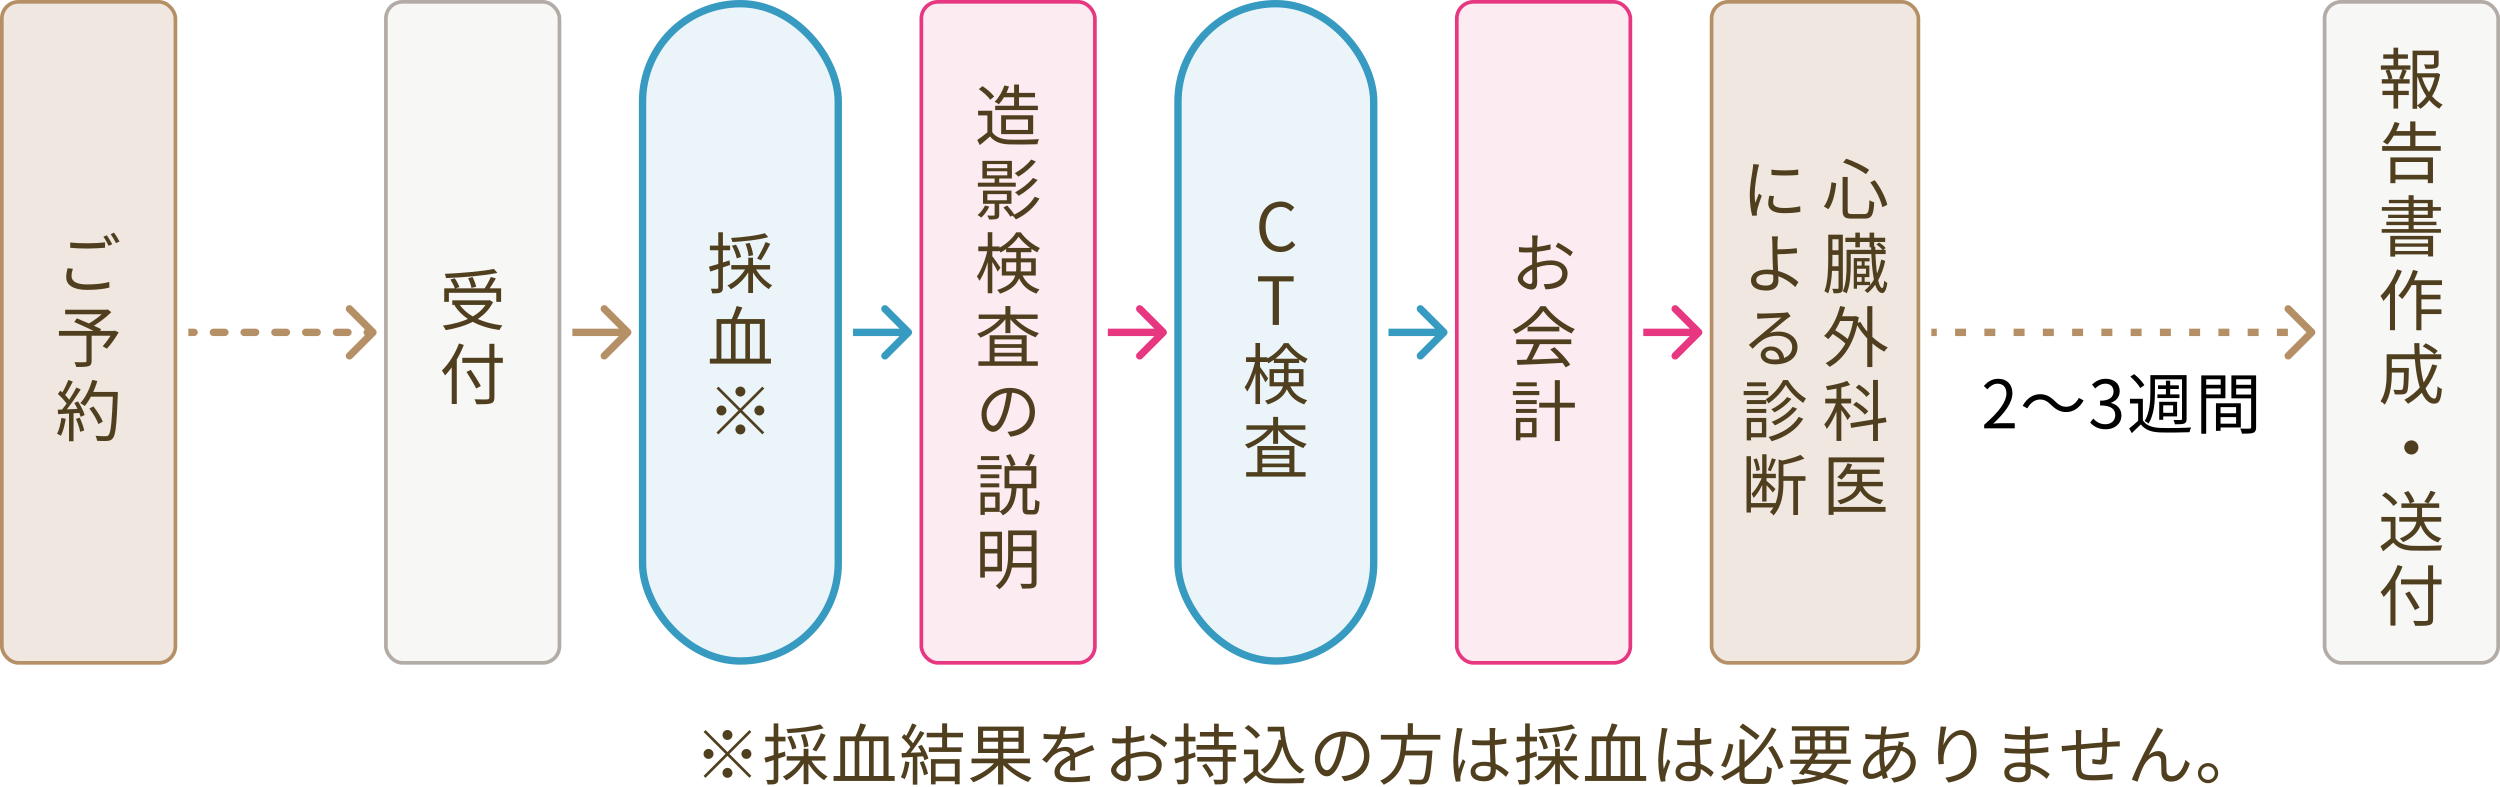
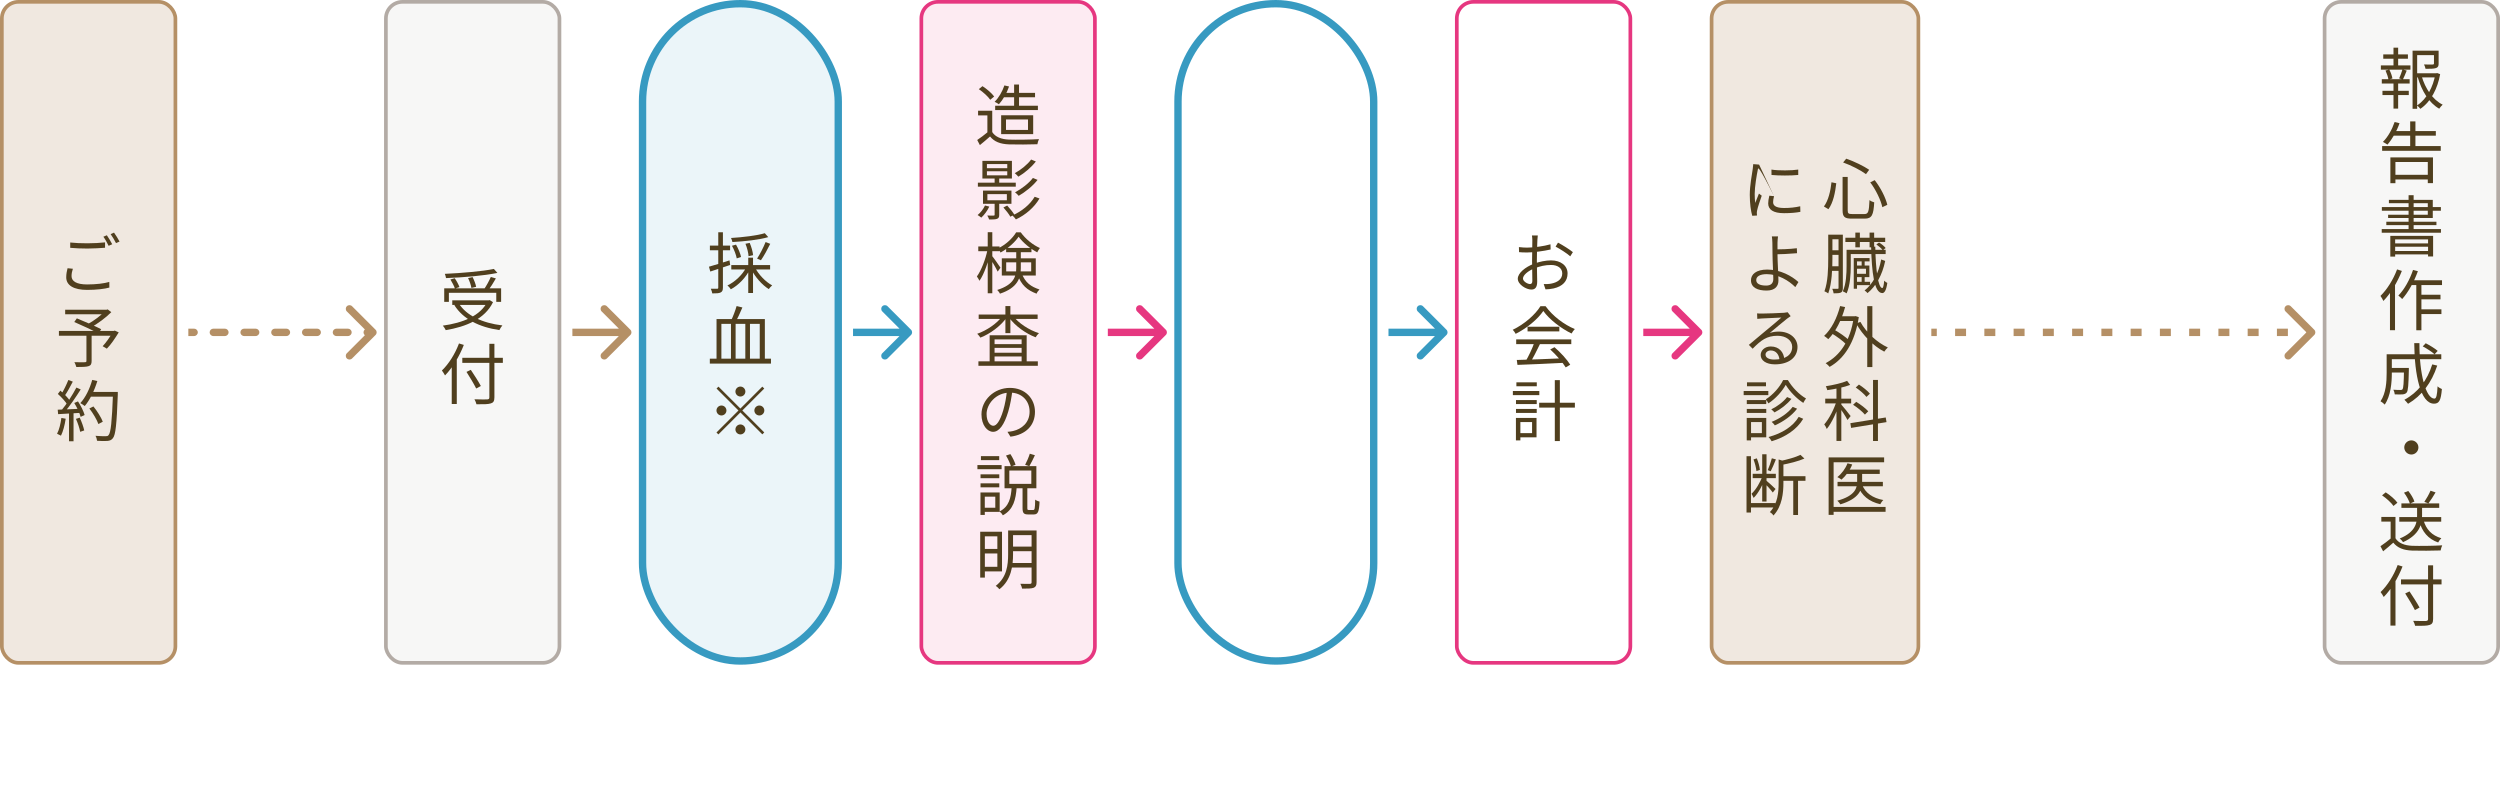
<svg xmlns="http://www.w3.org/2000/svg" width="677" height="213" viewBox="0 0 677 213" fill="none">
  <rect x="0.5" y="0.5" width="47" height="179" rx="4.5" fill="#B59066" fill-opacity="0.2" />
  <path d="M28.932 63.708C29.382 64.338 30.012 65.418 30.39 66.138L29.418 66.57C29.076 65.85 28.482 64.77 27.996 64.104L28.932 63.708ZM30.876 62.988C31.362 63.654 32.028 64.752 32.37 65.418L31.416 65.832C31.02 65.076 30.444 64.05 29.958 63.402L30.876 62.988ZM19.014 65.67C20.292 65.814 21.93 65.886 23.694 65.886C25.386 65.886 27.168 65.778 28.446 65.634V67.092C27.24 67.182 25.314 67.308 23.694 67.308C21.93 67.308 20.418 67.236 19.014 67.11V65.67ZM19.734 72.78C19.5 73.464 19.374 74.13 19.374 74.778C19.374 76.146 20.724 77.028 23.568 77.028C25.998 77.028 28.266 76.758 29.598 76.344L29.616 77.874C28.356 78.234 26.124 78.504 23.604 78.504C20.004 78.504 17.934 77.298 17.934 75.102C17.934 74.184 18.114 73.338 18.294 72.636L19.734 72.78ZM23.406 90.602H24.81V97.766C24.81 98.576 24.594 98.972 23.946 99.17C23.298 99.368 22.254 99.386 20.67 99.386C20.58 99.008 20.346 98.45 20.148 98.072C21.408 98.126 22.632 98.108 22.992 98.09C23.316 98.072 23.406 98 23.406 97.73V90.602ZM17.646 83.87H29.004V85.112H17.646V83.87ZM28.5 83.87H28.86L29.166 83.78L30.138 84.536C28.644 86.048 26.412 87.686 24.558 88.712C24.378 88.424 23.964 88.01 23.712 87.794C25.386 86.912 27.492 85.328 28.5 84.158V83.87ZM15.954 89.612H31.02V90.908H15.954V89.612ZM20.112 87.2L20.814 86.21C22.902 87.056 25.854 88.352 27.402 89.144L26.664 90.296C25.188 89.486 22.254 88.118 20.112 87.2ZM30.552 89.612H30.822L31.074 89.522L32.154 90.008C31.182 91.592 30.03 93.338 28.932 94.418L27.798 93.752C28.716 92.78 29.832 91.214 30.552 89.864V89.612ZM24.198 110.62L25.296 110.062C26.322 111.322 27.402 113.05 27.834 114.202L26.646 114.832C26.25 113.698 25.206 111.916 24.198 110.62ZM24.306 106.138H31.146V107.416H24.306V106.138ZM30.606 106.138H31.902C31.902 106.138 31.902 106.66 31.902 106.84C31.596 114.958 31.308 117.766 30.57 118.666C30.156 119.188 29.76 119.332 29.076 119.404C28.464 119.458 27.366 119.44 26.286 119.368C26.25 118.972 26.088 118.396 25.854 118.018C27.042 118.126 28.158 118.126 28.608 118.126C28.968 118.126 29.202 118.09 29.382 117.856C30.012 117.208 30.318 114.22 30.606 106.444V106.138ZM24.972 102.88L26.358 103.186C25.566 105.796 24.324 108.316 22.956 109.954C22.686 109.738 22.092 109.342 21.75 109.162C23.154 107.65 24.306 105.274 24.972 102.88ZM18.51 102.898L19.716 103.348C19.032 104.68 18.168 106.282 17.466 107.254L16.53 106.858C17.214 105.814 18.042 104.086 18.51 102.898ZM20.688 104.95L21.858 105.454C20.598 107.47 18.834 110.062 17.466 111.61L16.602 111.16C17.988 109.558 19.698 106.858 20.688 104.95ZM15.666 106.678L16.35 105.778C17.358 106.624 18.492 107.812 18.978 108.604L18.258 109.63C17.772 108.784 16.638 107.542 15.666 106.678ZM20.112 109.126L21.12 108.694C21.876 109.846 22.65 111.394 22.92 112.384L21.84 112.888C21.57 111.88 20.85 110.314 20.112 109.126ZM15.63 110.944C17.25 110.89 19.644 110.8 22.02 110.692V111.79C19.734 111.934 17.448 112.06 15.738 112.15L15.63 110.944ZM20.562 113.428L21.588 113.104C22.11 114.202 22.614 115.624 22.812 116.56L21.714 116.938C21.552 116.002 21.066 114.544 20.562 113.428ZM16.62 113.176L17.79 113.392C17.538 115.084 17.088 116.83 16.512 117.982C16.278 117.838 15.738 117.586 15.45 117.46C16.044 116.362 16.404 114.76 16.62 113.176ZM18.69 111.466H19.914V119.494H18.69V111.466Z" fill="#503F1E" />
  <rect x="0.5" y="0.5" width="47" height="179" rx="4.5" stroke="#B59066" />
  <path d="M101.354 90.354C101.549 90.158 101.549 89.842 101.354 89.646L98.172 86.465C97.976 86.269 97.66 86.269 97.465 86.465C97.269 86.66 97.269 86.976 97.465 87.172L100.293 90L97.465 92.828C97.269 93.024 97.269 93.34 97.465 93.535C97.66 93.731 97.976 93.731 98.172 93.535L101.354 90.354ZM52.562 90.5C52.839 90.5 53.062 90.276 53.062 90C53.062 89.724 52.839 89.5 52.562 89.5V90.5ZM57.771 89.5C57.495 89.5 57.271 89.724 57.271 90C57.271 90.276 57.495 90.5 57.771 90.5V89.5ZM60.896 90.5C61.172 90.5 61.396 90.276 61.396 90C61.396 89.724 61.172 89.5 60.896 89.5V90.5ZM66.104 89.5C65.828 89.5 65.604 89.724 65.604 90C65.604 90.276 65.828 90.5 66.104 90.5V89.5ZM69.229 90.5C69.505 90.5 69.729 90.276 69.729 90C69.729 89.724 69.505 89.5 69.229 89.5V90.5ZM74.438 89.5C74.161 89.5 73.938 89.724 73.938 90C73.938 90.276 74.161 90.5 74.438 90.5V89.5ZM77.562 90.5C77.839 90.5 78.062 90.276 78.062 90C78.062 89.724 77.839 89.5 77.562 89.5V90.5ZM82.771 89.5C82.495 89.5 82.271 89.724 82.271 90C82.271 90.276 82.495 90.5 82.771 90.5V89.5ZM85.896 90.5C86.172 90.5 86.396 90.276 86.396 90C86.396 89.724 86.172 89.5 85.896 89.5V90.5ZM91.104 89.5C90.828 89.5 90.604 89.724 90.604 90C90.604 90.276 90.828 90.5 91.104 90.5V89.5ZM94.229 90.5C94.505 90.5 94.729 90.276 94.729 90C94.729 89.724 94.505 89.5 94.229 89.5V90.5ZM99.438 89.5C99.161 89.5 98.938 89.724 98.938 90C98.938 90.276 99.161 90.5 99.438 90.5V89.5ZM51 90.5H52.562V89.5H51V90.5ZM57.771 90.5H60.896V89.5H57.771V90.5ZM66.104 90.5H69.229V89.5H66.104V90.5ZM74.438 90.5H77.562V89.5H74.438V90.5ZM82.771 90.5H85.896V89.5H82.771V90.5ZM91.104 90.5H94.229V89.5H91.104V90.5ZM99.438 90.5H101V89.5H99.438V90.5ZM101.707 90.707C102.098 90.317 102.098 89.683 101.707 89.293L95.343 82.929C94.953 82.538 94.32 82.538 93.929 82.929C93.538 83.32 93.538 83.953 93.929 84.343L99.586 90L93.929 95.657C93.538 96.047 93.538 96.68 93.929 97.071C94.32 97.462 94.953 97.462 95.343 97.071L101.707 90.707ZM52.562 91C53.115 91 53.562 90.552 53.562 90C53.562 89.448 53.115 89 52.562 89V91ZM57.771 89C57.218 89 56.771 89.448 56.771 90C56.771 90.552 57.218 91 57.771 91V89ZM60.896 91C61.448 91 61.896 90.552 61.896 90C61.896 89.448 61.448 89 60.896 89V91ZM66.104 89C65.552 89 65.104 89.448 65.104 90C65.104 90.552 65.552 91 66.104 91V89ZM69.229 91C69.781 91 70.229 90.552 70.229 90C70.229 89.448 69.781 89 69.229 89V91ZM74.438 89C73.885 89 73.438 89.448 73.438 90C73.438 90.552 73.885 91 74.438 91V89ZM77.562 91C78.115 91 78.562 90.552 78.562 90C78.562 89.448 78.115 89 77.562 89V91ZM82.771 89C82.219 89 81.771 89.448 81.771 90C81.771 90.552 82.219 91 82.771 91V89ZM85.896 91C86.448 91 86.896 90.552 86.896 90C86.896 89.448 86.448 89 85.896 89V91ZM91.104 89C90.552 89 90.104 89.448 90.104 90C90.104 90.552 90.552 91 91.104 91V89ZM94.229 91C94.781 91 95.229 90.552 95.229 90C95.229 89.448 94.781 89 94.229 89V91ZM99.438 89C98.885 89 98.438 89.448 98.438 90C98.438 90.552 98.885 91 99.438 91V89ZM51 91H52.562V89H51V91ZM57.771 91H60.896V89H57.771V91ZM66.104 91H69.229V89H66.104V91ZM74.438 91H77.562V89H74.438V91ZM82.771 91H85.896V89H82.771V91ZM91.104 91H94.229V89H91.104V91ZM99.438 91H101V89H99.438V91Z" fill="#B59066" />
  <rect x="104.5" y="0.5" width="47" height="179" rx="4.5" fill="#B3ABA5" fill-opacity="0.1" />
  <path d="M120.296 78.082H135.704V81.754H134.39V79.288H121.556V81.754H120.296V78.082ZM122.474 81.322H132.536V82.582H122.474V81.322ZM133.742 72.826L134.696 73.906C131.078 74.662 125.462 75.13 120.782 75.31C120.746 74.968 120.584 74.464 120.458 74.158C125.12 73.942 130.664 73.474 133.742 72.826ZM121.97 75.688L123.14 75.346C123.662 76.084 124.202 77.092 124.418 77.74L123.194 78.136C122.978 77.488 122.456 76.462 121.97 75.688ZM126.758 75.31L127.982 75.04C128.396 75.868 128.828 76.966 128.936 77.668L127.658 77.974C127.55 77.272 127.172 76.156 126.758 75.31ZM132.914 75.004L134.282 75.4C133.634 76.552 132.788 77.884 132.14 78.73L131.06 78.352C131.69 77.452 132.482 76.012 132.914 75.004ZM132.05 81.322H132.356L132.608 81.268L133.508 81.826C131.294 86.398 126.2 88.486 120.71 89.404C120.566 89.062 120.188 88.468 119.918 88.18C125.318 87.442 130.178 85.534 132.05 81.556V81.322ZM124.238 82.15C126.29 85.462 130.628 87.478 136.046 88.126C135.776 88.432 135.398 89.008 135.236 89.386C129.746 88.594 125.408 86.398 123.05 82.654L124.238 82.15ZM125.192 96.894H136.172V98.262H125.192V96.894ZM132.518 93.096H133.886V107.604C133.886 108.63 133.598 109.044 132.914 109.242C132.212 109.476 130.988 109.494 129.026 109.476C128.954 109.116 128.702 108.504 128.486 108.126C130.016 108.18 131.51 108.18 131.924 108.162C132.356 108.126 132.518 108.018 132.518 107.604V93.096ZM126.326 100.71L127.496 100.152C128.432 101.556 129.638 103.428 130.214 104.526L128.954 105.21C128.414 104.094 127.244 102.15 126.326 100.71ZM122.33 97.794L123.68 96.426L123.698 96.462V109.404H122.33V97.794ZM124.292 93.006L125.606 93.402C124.4 96.534 122.51 99.63 120.512 101.664C120.35 101.34 119.918 100.656 119.666 100.332C121.52 98.568 123.248 95.814 124.292 93.006Z" fill="#503F1E" />
  <rect x="104.5" y="0.5" width="47" height="179" rx="4.5" stroke="#B3ABA5" />
  <path d="M170.707 90.707C171.098 90.317 171.098 89.683 170.707 89.293L164.343 82.929C163.953 82.538 163.319 82.538 162.929 82.929C162.538 83.32 162.538 83.953 162.929 84.343L168.586 90L162.929 95.657C162.538 96.047 162.538 96.68 162.929 97.071C163.319 97.462 163.953 97.462 164.343 97.071L170.707 90.707ZM155 91H170V89H155V91Z" fill="#B59066" />
  <rect x="174" y="1" width="53" height="178" rx="26.5" fill="#379AC1" fill-opacity="0.1" />
  <path d="M207.106 63.15L208.042 64.212C205.54 64.95 201.58 65.364 198.34 65.544C198.286 65.238 198.106 64.752 197.962 64.446C201.148 64.248 205.018 63.798 207.106 63.15ZM198.214 66.552L199.312 66.246C199.924 67.29 200.5 68.694 200.68 69.594L199.51 69.972C199.348 69.054 198.826 67.632 198.214 66.552ZM201.868 66.012L203.02 65.778C203.488 66.858 203.866 68.226 203.938 69.108L202.714 69.378C202.66 68.514 202.318 67.092 201.868 66.012ZM207.322 65.544L208.582 66.03C207.844 67.542 206.854 69.342 206.062 70.476L205.018 70.026C205.792 68.856 206.782 66.912 207.322 65.544ZM198.034 71.772H208.546V72.978H198.034V71.772ZM202.624 69.774H203.92V79.35H202.624V69.774ZM202.066 72.438L203.146 72.816C202.03 75.12 199.978 77.244 197.908 78.342C197.71 78 197.296 77.532 196.99 77.298C199.006 76.362 201.04 74.436 202.066 72.438ZM204.478 72.492C205.45 74.382 207.322 76.326 209.104 77.28C208.798 77.514 208.402 77.982 208.186 78.288C206.386 77.172 204.46 75.012 203.416 72.87L204.478 72.492ZM191.986 72.222C193.39 71.826 195.496 71.178 197.548 70.512L197.728 71.754C195.856 72.402 193.876 73.05 192.346 73.536L191.986 72.222ZM192.238 66.516H197.71V67.776H192.238V66.516ZM194.506 62.898H195.766V77.874C195.766 78.63 195.586 78.99 195.136 79.206C194.722 79.422 194.02 79.458 192.886 79.458C192.832 79.134 192.67 78.576 192.49 78.198C193.282 78.216 193.966 78.216 194.182 78.198C194.398 78.198 194.506 78.144 194.506 77.874V62.898ZM192.22 97.136H208.78V98.468H192.22V97.136ZM199.474 82.88L201.04 83.258C200.464 84.626 199.744 86.228 199.168 87.272L197.926 86.894C198.484 85.814 199.132 84.086 199.474 82.88ZM194.038 86.408H207.124V97.712H205.738V87.704H203.092V97.712H201.832V87.704H199.204V97.712H197.944V87.704H195.352V97.712H194.038V86.408ZM200.5 107.38C199.762 107.38 199.15 106.768 199.15 106.03C199.15 105.292 199.762 104.68 200.5 104.68C201.238 104.68 201.85 105.292 201.85 106.03C201.85 106.768 201.238 107.38 200.5 107.38ZM200.5 110.638L206.44 104.698L206.962 105.22L201.022 111.16L206.962 117.1L206.44 117.622L200.5 111.682L194.542 117.64L194.02 117.118L199.978 111.16L194.038 105.22L194.56 104.698L200.5 110.638ZM196.72 111.16C196.72 111.898 196.108 112.51 195.37 112.51C194.632 112.51 194.02 111.898 194.02 111.16C194.02 110.422 194.632 109.81 195.37 109.81C196.108 109.81 196.72 110.422 196.72 111.16ZM204.28 111.16C204.28 110.422 204.892 109.81 205.63 109.81C206.368 109.81 206.98 110.422 206.98 111.16C206.98 111.898 206.368 112.51 205.63 112.51C204.892 112.51 204.28 111.898 204.28 111.16ZM200.5 114.94C201.238 114.94 201.85 115.552 201.85 116.29C201.85 117.028 201.238 117.64 200.5 117.64C199.762 117.64 199.15 117.028 199.15 116.29C199.15 115.552 199.762 114.94 200.5 114.94Z" fill="#503F1E" />
  <rect x="174" y="1" width="53" height="178" rx="26.5" stroke="#379AC1" stroke-width="2" />
  <path d="M246.707 90.707C247.098 90.317 247.098 89.683 246.707 89.293L240.343 82.929C239.953 82.538 239.319 82.538 238.929 82.929C238.538 83.32 238.538 83.953 238.929 84.343L244.586 90L238.929 95.657C238.538 96.047 238.538 96.68 238.929 97.071C239.319 97.462 239.953 97.462 240.343 97.071L246.707 90.707ZM231 91H246V89H231V91Z" fill="#379AC1" />
  <rect x="249.5" y="0.5" width="47" height="179" rx="4.5" fill="#E63780" fill-opacity="0.1" />
  <path d="M271.686 25.148H280.29V26.336H271.686V25.148ZM269.49 28.64H281.064V29.81H269.49V28.64ZM271.992 23.132L273.252 23.42C272.622 25.274 271.578 27.056 270.498 28.244C270.228 28.028 269.67 27.722 269.346 27.56C270.48 26.462 271.416 24.806 271.992 23.132ZM274.62 22.898H275.952V29.396H274.62V22.898ZM268.698 29.99V36.362H267.384V31.25H264.864V29.99H268.698ZM268.698 35.768C269.544 37.1 271.146 37.712 273.216 37.802C275.178 37.874 279.228 37.82 281.352 37.676C281.208 38 280.974 38.648 280.92 39.062C278.94 39.134 275.214 39.17 273.216 39.098C270.876 39.008 269.256 38.378 268.104 36.956C267.24 37.73 266.322 38.504 265.35 39.296L264.63 37.91C265.494 37.334 266.556 36.542 267.474 35.768H268.698ZM265.062 24.14L266.052 23.33C267.24 24.086 268.59 25.256 269.22 26.138L268.158 27.02C267.582 26.156 266.232 24.932 265.062 24.14ZM272.424 32.348V35.192H278.382V32.348H272.424ZM271.11 31.214H279.786V36.326H271.11V31.214ZM264.81 49.468H275.07V50.548H264.81V49.468ZM269.346 48.19H270.588V50.062H269.346V48.19ZM267.384 52.564V54.238H272.658V52.564H267.384ZM266.196 51.61H273.9V55.192H266.196V51.61ZM267.258 46.372V47.488H272.766V46.372H267.258ZM267.258 44.428V45.544H272.766V44.428H267.258ZM266.034 43.564H274.026V48.352H266.034V43.564ZM269.346 54.526H270.588V58.162C270.588 58.774 270.462 59.08 269.994 59.26C269.526 59.44 268.86 59.44 267.852 59.44C267.78 59.116 267.546 58.684 267.348 58.36C268.176 58.396 268.842 58.396 269.076 58.378C269.292 58.378 269.346 58.324 269.346 58.144V54.526ZM266.736 55.642L267.906 55.948C267.384 57.064 266.538 58.198 265.728 58.936C265.512 58.738 265.026 58.414 264.738 58.234C265.548 57.568 266.304 56.614 266.736 55.642ZM271.722 56.182L272.748 55.66C273.45 56.416 274.278 57.442 274.674 58.108L273.612 58.684C273.234 58.018 272.424 56.956 271.722 56.182ZM279.228 43.204L280.506 43.726C279.3 45.31 277.428 46.876 275.772 47.848C275.538 47.56 275.124 47.146 274.8 46.894C276.366 46.066 278.22 44.59 279.228 43.204ZM279.714 48.19L280.974 48.712C279.678 50.386 277.644 52.006 275.862 53.032C275.628 52.744 275.214 52.33 274.872 52.078C276.582 51.196 278.598 49.648 279.714 48.19ZM280.182 53.284L281.496 53.752C280.092 56.164 277.716 58.198 275.106 59.422C274.89 59.098 274.494 58.63 274.152 58.342C276.6 57.28 278.958 55.408 280.182 53.284ZM264.918 66.75H270.678V68.028H264.918V66.75ZM267.474 62.88H268.716V79.422H267.474V62.88ZM267.438 67.542L268.284 67.83C267.726 70.692 266.52 74.238 265.242 76.038C265.08 75.678 264.756 75.174 264.54 74.868C265.728 73.248 266.934 70.116 267.438 67.542ZM268.626 69.27C269.058 69.756 270.588 71.97 270.93 72.492L270.174 73.554C269.76 72.672 268.518 70.548 268.05 69.846L268.626 69.27ZM272.46 67.146H279.318V68.298H272.46V67.146ZM275.844 64.104C274.818 65.634 272.91 67.326 270.948 68.388C270.804 68.046 270.498 67.56 270.264 67.272C272.28 66.318 274.206 64.554 275.178 62.916H276.42C277.698 64.716 279.714 66.336 281.604 67.164C281.352 67.47 281.064 67.974 280.884 68.334C279.048 67.38 276.996 65.706 275.844 64.104ZM272.478 71.034V73.5H279.246V71.034H272.478ZM271.29 69.954H280.488V74.616H271.29V69.954ZM275.196 67.83H276.438V72.6C276.438 75.192 275.61 77.946 270.786 79.53C270.678 79.242 270.282 78.738 270.048 78.522C274.62 77.064 275.196 74.814 275.196 72.564V67.83ZM276.618 73.914C277.662 76.614 279.192 77.622 281.496 78.396C281.19 78.684 280.848 79.134 280.704 79.53C278.202 78.576 276.564 77.298 275.466 74.166L276.618 73.914ZM264.954 97.856H281.046V99.062H264.954V97.856ZM268.644 93.194H277.356V94.202H268.644V93.194ZM268.644 95.516H277.356V96.524H268.644V95.516ZM267.996 90.782H278.022V98.504H276.654V91.916H269.328V98.576H267.996V90.782ZM265.026 85.184H280.992V86.372H265.026V85.184ZM272.262 82.88H273.612V90.206H272.262V82.88ZM271.488 85.544L272.604 85.994C270.984 88.298 268.122 90.404 265.494 91.43C265.296 91.124 264.918 90.638 264.63 90.386C267.204 89.504 270.048 87.56 271.488 85.544ZM274.35 85.562C275.826 87.524 278.688 89.396 281.352 90.224C281.046 90.476 280.65 90.98 280.452 91.34C277.788 90.332 274.89 88.262 273.27 86.012L274.35 85.562ZM274.17 105.67C273.936 107.506 273.594 109.558 273.036 111.448C271.956 115.066 270.552 116.938 268.932 116.938C267.366 116.938 265.782 115.138 265.782 112.204C265.782 108.37 269.184 105.04 273.486 105.04C277.626 105.04 280.272 107.956 280.272 111.52C280.272 115.192 277.824 117.712 273.63 118.252L272.82 116.938C273.378 116.902 273.918 116.812 274.332 116.722C276.6 116.2 278.814 114.526 278.814 111.466C278.814 108.676 276.852 106.318 273.486 106.318C269.598 106.318 267.168 109.522 267.168 112.096C267.168 114.31 268.194 115.3 268.986 115.3C269.814 115.3 270.768 114.13 271.668 111.142C272.172 109.432 272.532 107.47 272.694 105.634L274.17 105.67ZM273.324 127.416V131.034H279.282V127.416H273.324ZM272.028 126.228H280.65V132.222H272.028V126.228ZM278.868 122.862L280.254 123.276C279.768 124.32 279.192 125.49 278.742 126.246L277.608 125.868C278.04 125.076 278.598 123.762 278.868 122.862ZM272.424 123.366L273.612 122.97C274.206 123.852 274.782 125.058 275.016 125.868L273.774 126.336C273.558 125.526 272.982 124.284 272.424 123.366ZM276.906 131.916H278.202V137.568C278.202 138.036 278.256 138.108 278.634 138.108C278.796 138.108 279.57 138.108 279.804 138.108C280.2 138.108 280.29 137.748 280.326 135.3C280.614 135.534 281.136 135.75 281.514 135.84C281.388 138.63 281.064 139.314 279.948 139.314C279.678 139.314 278.688 139.314 278.436 139.314C277.212 139.314 276.906 138.918 276.906 137.568V131.916ZM273.954 131.952H275.322C275.07 135.282 274.44 138 271.578 139.548C271.398 139.206 271.002 138.738 270.678 138.504C273.27 137.19 273.774 134.796 273.954 131.952ZM265.53 128.442H270.606V129.504H265.53V128.442ZM265.638 123.528H270.588V124.608H265.638V123.528ZM265.53 130.89H270.606V131.97H265.53V130.89ZM264.684 125.94H271.236V127.056H264.684V125.94ZM266.178 133.356H270.714V138.612H266.178V137.496H269.526V134.49H266.178V133.356ZM265.512 133.356H266.682V139.44H265.512V133.356ZM266.178 143.996H271.344V154.742H266.178V153.482H270.084V145.238H266.178V143.996ZM266.196 148.658H270.624V149.882H266.196V148.658ZM273.792 143.654H279.858V144.914H273.792V143.654ZM273.792 148.028H279.858V149.27H273.792V148.028ZM273.684 152.456H279.822V153.68H273.684V152.456ZM265.44 143.996H266.7V156.416H265.44V143.996ZM279.354 143.654H280.704V157.676C280.704 158.522 280.488 158.936 279.912 159.17C279.336 159.386 278.346 159.404 276.798 159.404C276.726 159.044 276.51 158.45 276.312 158.09C277.464 158.126 278.598 158.108 278.922 158.108C279.246 158.09 279.354 157.982 279.354 157.658V143.654ZM273 143.654H274.332V150.08C274.332 153.104 273.882 157.082 270.642 159.566C270.444 159.296 269.94 158.828 269.652 158.648C272.694 156.308 273 152.888 273 150.08V143.654Z" fill="#503F1E" />
  <rect x="249.5" y="0.5" width="47" height="179" rx="4.5" stroke="#E63780" />
  <path d="M315.707 90.707C316.098 90.317 316.098 89.683 315.707 89.293L309.343 82.929C308.953 82.538 308.319 82.538 307.929 82.929C307.538 83.32 307.538 83.953 307.929 84.343L313.586 90L307.929 95.657C307.538 96.047 307.538 96.68 307.929 97.071C308.319 97.462 308.953 97.462 309.343 97.071L315.707 90.707ZM300 91H315V89H300V91Z" fill="#E63780" />
-   <rect x="319" y="1" width="53" height="178" rx="26.5" fill="#379AC1" fill-opacity="0.1" />
-   <path d="M346.749 68.252C343.455 68.252 341.007 65.696 341.007 61.412C341.007 57.164 343.509 54.572 346.857 54.572C348.459 54.572 349.701 55.346 350.475 56.192L349.557 57.272C348.873 56.534 347.991 56.03 346.875 56.03C344.373 56.03 342.717 58.082 342.717 61.376C342.717 64.706 344.301 66.776 346.821 66.776C348.063 66.776 349.035 66.236 349.881 65.3L350.781 66.344C349.737 67.568 348.459 68.252 346.749 68.252ZM344.648 88V76.21H340.67V74.806H350.318V76.21H346.34V88H344.648ZM337.418 96.75H343.178V98.028H337.418V96.75ZM339.974 92.88H341.216V109.422H339.974V92.88ZM339.938 97.542L340.784 97.83C340.226 100.692 339.02 104.238 337.742 106.038C337.58 105.678 337.256 105.174 337.04 104.868C338.228 103.248 339.434 100.116 339.938 97.542ZM341.126 99.27C341.558 99.756 343.088 101.97 343.43 102.492L342.674 103.554C342.26 102.672 341.018 100.548 340.55 99.846L341.126 99.27ZM344.96 97.146H351.818V98.298H344.96V97.146ZM348.344 94.104C347.318 95.634 345.41 97.326 343.448 98.388C343.304 98.046 342.998 97.56 342.764 97.272C344.78 96.318 346.706 94.554 347.678 92.916H348.92C350.198 94.716 352.214 96.336 354.104 97.164C353.852 97.47 353.564 97.974 353.384 98.334C351.548 97.38 349.496 95.706 348.344 94.104ZM344.978 101.034V103.5H351.746V101.034H344.978ZM343.79 99.954H352.988V104.616H343.79V99.954ZM347.696 97.83H348.938V102.6C348.938 105.192 348.11 107.946 343.286 109.53C343.178 109.242 342.782 108.738 342.548 108.522C347.12 107.064 347.696 104.814 347.696 102.564V97.83ZM349.118 103.914C350.162 106.614 351.692 107.622 353.996 108.396C353.69 108.684 353.348 109.134 353.204 109.53C350.702 108.576 349.064 107.298 347.966 104.166L349.118 103.914ZM337.454 127.856H353.546V129.062H337.454V127.856ZM341.144 123.194H349.856V124.202H341.144V123.194ZM341.144 125.516H349.856V126.524H341.144V125.516ZM340.496 120.782H350.522V128.504H349.154V121.916H341.828V128.576H340.496V120.782ZM337.526 115.184H353.492V116.372H337.526V115.184ZM344.762 112.88H346.112V120.206H344.762V112.88ZM343.988 115.544L345.104 115.994C343.484 118.298 340.622 120.404 337.994 121.43C337.796 121.124 337.418 120.638 337.13 120.386C339.704 119.504 342.548 117.56 343.988 115.544ZM346.85 115.562C348.326 117.524 351.188 119.396 353.852 120.224C353.546 120.476 353.15 120.98 352.952 121.34C350.288 120.332 347.39 118.262 345.77 116.012L346.85 115.562Z" fill="#503F1E" />
  <rect x="319" y="1" width="53" height="178" rx="26.5" stroke="#379AC1" stroke-width="2" />
  <path d="M391.707 90.707C392.098 90.317 392.098 89.683 391.707 89.293L385.343 82.929C384.953 82.538 384.319 82.538 383.929 82.929C383.538 83.32 383.538 83.953 383.929 84.343L389.586 90L383.929 95.657C383.538 96.047 383.538 96.68 383.929 97.071C384.319 97.462 384.953 97.462 385.343 97.071L391.707 90.707ZM376 91H391V89H376V91Z" fill="#379AC1" />
-   <rect x="394.5" y="0.5" width="47" height="179" rx="4.5" fill="#E63780" fill-opacity="0.1" />
  <path d="M416.434 63.762C416.38 64.068 416.344 64.554 416.326 64.986C416.272 66.012 416.182 68.712 416.182 70.566C416.182 72.384 416.272 75.156 416.272 76.254C416.272 77.892 415.66 78.414 414.688 78.414C413.32 78.414 411.016 77.064 411.016 75.48C411.016 73.932 413.122 72.276 415.318 71.448C416.884 70.836 418.648 70.512 420.034 70.512C422.626 70.512 424.498 71.916 424.498 74.04C424.498 76.164 423.148 77.55 420.718 78.108C419.926 78.288 419.152 78.342 418.522 78.36L418.036 76.92C418.702 76.938 419.44 76.938 420.106 76.794C421.654 76.488 423.058 75.678 423.058 74.04C423.058 72.546 421.708 71.754 420.034 71.754C418.45 71.754 417.01 72.078 415.498 72.69C413.77 73.356 412.42 74.526 412.42 75.426C412.42 76.2 413.662 76.92 414.328 76.92C414.742 76.92 414.958 76.632 414.958 76.056C414.958 75.03 414.886 72.582 414.886 70.62C414.886 68.604 414.958 65.724 414.958 65.004C414.958 64.662 414.904 64.05 414.85 63.762H416.434ZM421.906 65.706C423.184 66.372 425.092 67.578 425.938 68.28L425.218 69.414C424.354 68.604 422.392 67.38 421.258 66.786L421.906 65.706ZM411.322 66.912C412.294 67.02 412.924 67.056 413.554 67.056C415.3 67.056 418.108 66.678 419.872 66.156L419.908 67.56C418.072 67.992 415.192 68.37 413.59 68.37C412.6 68.37 411.934 68.352 411.358 68.28L411.322 66.912ZM410.746 97.478C413.878 97.406 418.9 97.226 423.58 97.01L423.526 98.252C418.99 98.486 414.112 98.702 410.926 98.81L410.746 97.478ZM410.584 91.916H425.506V93.194H410.584V91.916ZM413.662 88.478H422.266V89.738H413.662V88.478ZM415.516 92.726L417.028 93.158C416.2 94.886 415.156 96.992 414.274 98.342L413.068 97.946C413.914 96.542 414.976 94.31 415.516 92.726ZM419.8 94.634L420.952 94.022C422.608 95.444 424.372 97.388 425.218 98.756L423.994 99.494C423.184 98.144 421.402 96.074 419.8 94.634ZM417.928 84.212C416.452 86.408 413.5 88.874 410.44 90.404C410.278 90.08 409.936 89.594 409.648 89.306C412.744 87.83 415.75 85.22 417.154 82.916H418.54C420.448 85.58 423.598 87.938 426.46 89.108C426.136 89.432 425.812 89.918 425.578 90.314C422.77 88.964 419.602 86.552 417.928 84.212ZM416.812 109.054H426.478V110.386H416.812V109.054ZM421.042 102.934H422.41V119.44H421.042V102.934ZM410.53 108.334H416.146V109.414H410.53V108.334ZM410.638 103.528H416.164V104.608H410.638V103.528ZM410.53 110.746H416.146V111.826H410.53V110.746ZM409.684 105.886H416.848V107.002H409.684V105.886ZM411.16 113.176H416.092V118.432H411.16V117.298H414.886V114.292H411.16V113.176ZM410.512 113.176H411.718V119.26H410.512V113.176Z" fill="#503F1E" />
  <rect x="394.5" y="0.5" width="47" height="179" rx="4.5" stroke="#E63780" />
  <path d="M460.707 90.707C461.098 90.317 461.098 89.683 460.707 89.293L454.343 82.929C453.953 82.538 453.319 82.538 452.929 82.929C452.538 83.32 452.538 83.953 452.929 84.343L458.586 90L452.929 95.657C452.538 96.047 452.538 96.68 452.929 97.071C453.319 97.462 453.953 97.462 454.343 97.071L460.707 90.707ZM445 91H460V89H445V91Z" fill="#E63780" />
  <rect x="463.5" y="0.5" width="56" height="179" rx="4.5" fill="#B59066" fill-opacity="0.2" />
-   <path d="M479.708 45.922C481.634 46.246 485.216 46.192 486.962 45.922V47.38C485.072 47.578 481.652 47.578 479.726 47.38L479.708 45.922ZM480.41 53.122C480.248 53.77 480.158 54.274 480.158 54.742C480.158 55.552 480.716 56.326 483.128 56.326C484.712 56.326 486.08 56.182 487.502 55.858L487.538 57.37C486.422 57.586 484.946 57.73 483.11 57.73C480.176 57.73 478.826 56.74 478.826 55.084C478.826 54.49 478.934 53.842 479.132 52.996L480.41 53.122ZM476.36 44.572C476.27 44.878 476.126 45.436 476.054 45.76C475.712 47.398 475.172 50.548 475.172 52.528C475.172 53.374 475.226 54.31 475.316 54.958C475.622 54.166 476.036 53.122 476.324 52.42L477.08 52.996C476.648 54.238 476 56.11 475.838 56.938C475.784 57.208 475.73 57.532 475.748 57.73C475.748 57.928 475.784 58.162 475.802 58.36L474.506 58.432C474.146 57.19 473.84 55.156 473.84 52.762C473.84 50.17 474.452 47.146 474.65 45.688C474.704 45.292 474.758 44.824 474.776 44.446L476.36 44.572ZM481.49 64.014C481.418 64.392 481.364 65.238 481.346 65.76C481.328 66.552 481.346 67.776 481.346 68.982C481.346 70.638 481.598 74.454 481.598 76.002C481.598 77.424 480.752 78.684 478.394 78.684C475.964 78.684 474.164 77.892 474.164 75.894C474.164 74.292 475.55 72.996 478.592 72.996C482.102 72.996 485.234 74.742 487.016 76.38L486.17 77.748C484.424 75.984 481.526 74.238 478.43 74.238C476.612 74.238 475.586 74.85 475.586 75.84C475.586 76.812 476.558 77.334 478.268 77.334C479.546 77.334 480.212 76.74 480.212 75.516C480.212 74.22 479.996 70.602 479.996 68.802C479.996 67.884 479.978 66.516 479.96 65.76C479.942 65.112 479.888 64.338 479.816 64.014H481.49ZM480.572 67.542C481.796 67.542 484.676 67.47 486.584 67.218L486.638 68.568C484.73 68.748 481.85 68.874 480.59 68.874L480.572 67.542ZM475.82 84.86C476.234 84.914 476.738 84.914 477.08 84.914C477.998 84.914 482.192 84.788 483.128 84.698C483.65 84.644 483.902 84.608 484.1 84.554L484.91 85.616C484.586 85.832 484.244 86.048 483.902 86.318C483.038 86.984 480.626 89.036 479.258 90.17C480.068 89.9 480.932 89.792 481.706 89.792C484.64 89.792 486.764 91.574 486.764 93.95C486.764 96.794 484.406 98.666 480.662 98.666C478.268 98.666 476.792 97.604 476.792 96.128C476.792 94.922 477.872 93.824 479.528 93.824C481.85 93.824 483.074 95.48 483.182 97.262L481.886 97.478C481.778 95.984 480.914 94.904 479.51 94.904C478.7 94.904 478.106 95.408 478.106 96.02C478.106 96.884 479.06 97.37 480.446 97.37C483.452 97.37 485.324 96.146 485.324 93.932C485.324 92.204 483.686 90.926 481.364 90.926C478.43 90.926 476.864 92.15 474.614 94.436L473.588 93.392C475.046 92.186 477.296 90.296 478.322 89.432C479.312 88.622 481.508 86.804 482.39 85.994C481.454 86.048 477.98 86.192 477.044 86.246C476.666 86.264 476.252 86.3 475.874 86.354L475.82 84.86ZM483.578 104.212C482.624 105.94 480.842 107.974 478.88 109.234C478.736 108.91 478.412 108.424 478.178 108.136C480.122 106.93 481.994 104.788 482.876 102.916H484.154C485.342 104.932 487.286 106.912 489.068 107.902C488.816 108.226 488.528 108.73 488.33 109.108C486.53 107.938 484.622 105.994 483.578 104.212ZM483.938 107.524L485.126 108.01C483.992 109.45 482.21 110.836 480.536 111.682C480.32 111.43 479.96 111.07 479.654 110.854C481.202 110.116 482.984 108.802 483.938 107.524ZM485.45 110.188L486.656 110.674C485.252 112.546 482.93 114.184 480.626 115.192C480.428 114.886 480.086 114.508 479.762 114.238C481.922 113.392 484.244 111.844 485.45 110.188ZM487.088 112.888L488.312 113.41C486.62 116.272 483.542 118.36 479.762 119.494C479.582 119.134 479.24 118.666 478.916 118.342C482.552 117.37 485.576 115.48 487.088 112.888ZM473.03 108.334H478.304V109.414H473.03V108.334ZM473.084 103.528H478.232V104.608H473.084V103.528ZM473.03 110.746H478.304V111.826H473.03V110.746ZM472.184 105.886H478.862V107.002H472.184V105.886ZM473.624 113.176H478.304V118.432H473.624V117.298H477.116V114.292H473.624V113.176ZM473.012 113.176H474.182V119.26H473.012V113.176ZM474.632 128.298H480.896V129.486H474.632V128.298ZM473.696 136.236H480.734V137.424H473.696V136.236ZM472.958 123.546H474.164V138.792H472.958V123.546ZM477.206 123.024H478.376V135.822H477.206V123.024ZM477.26 128.928L478.052 129.252C477.386 131.25 476.144 133.626 474.884 134.832C474.758 134.508 474.488 134.022 474.308 133.716C475.442 132.69 476.666 130.674 477.26 128.928ZM479.816 124.104L480.914 124.41C480.464 125.49 479.942 126.786 479.51 127.614L478.7 127.308C479.096 126.444 479.582 125.04 479.816 124.104ZM474.848 124.41L475.748 124.122C476.162 125.112 476.504 126.408 476.576 127.254L475.64 127.578C475.568 126.714 475.244 125.418 474.848 124.41ZM478.286 130.116C478.754 130.476 480.428 132.024 480.824 132.42L480.068 133.374C479.618 132.726 478.214 131.178 477.638 130.62L478.286 130.116ZM482.3 128.946H488.924V130.206H482.3V128.946ZM485.612 129.594H486.908V139.458H485.612V129.594ZM481.652 124.428L483.308 124.932C483.29 125.058 483.182 125.148 482.948 125.184V130.746C482.948 133.428 482.624 137.082 480.248 139.602C480.086 139.296 479.618 138.846 479.276 138.684C481.436 136.38 481.652 133.266 481.652 130.728V124.428ZM487.556 123.168L488.636 124.176C486.98 124.914 484.478 125.526 482.354 125.922C482.282 125.616 482.084 125.166 481.922 124.878C483.938 124.464 486.26 123.834 487.556 123.168Z" fill="#503F1E" />
+   <path d="M479.708 45.922C481.634 46.246 485.216 46.192 486.962 45.922V47.38C485.072 47.578 481.652 47.578 479.726 47.38L479.708 45.922ZM480.41 53.122C480.248 53.77 480.158 54.274 480.158 54.742C480.158 55.552 480.716 56.326 483.128 56.326C484.712 56.326 486.08 56.182 487.502 55.858L487.538 57.37C486.422 57.586 484.946 57.73 483.11 57.73C480.176 57.73 478.826 56.74 478.826 55.084C478.826 54.49 478.934 53.842 479.132 52.996L480.41 53.122ZC476.27 44.878 476.126 45.436 476.054 45.76C475.712 47.398 475.172 50.548 475.172 52.528C475.172 53.374 475.226 54.31 475.316 54.958C475.622 54.166 476.036 53.122 476.324 52.42L477.08 52.996C476.648 54.238 476 56.11 475.838 56.938C475.784 57.208 475.73 57.532 475.748 57.73C475.748 57.928 475.784 58.162 475.802 58.36L474.506 58.432C474.146 57.19 473.84 55.156 473.84 52.762C473.84 50.17 474.452 47.146 474.65 45.688C474.704 45.292 474.758 44.824 474.776 44.446L476.36 44.572ZM481.49 64.014C481.418 64.392 481.364 65.238 481.346 65.76C481.328 66.552 481.346 67.776 481.346 68.982C481.346 70.638 481.598 74.454 481.598 76.002C481.598 77.424 480.752 78.684 478.394 78.684C475.964 78.684 474.164 77.892 474.164 75.894C474.164 74.292 475.55 72.996 478.592 72.996C482.102 72.996 485.234 74.742 487.016 76.38L486.17 77.748C484.424 75.984 481.526 74.238 478.43 74.238C476.612 74.238 475.586 74.85 475.586 75.84C475.586 76.812 476.558 77.334 478.268 77.334C479.546 77.334 480.212 76.74 480.212 75.516C480.212 74.22 479.996 70.602 479.996 68.802C479.996 67.884 479.978 66.516 479.96 65.76C479.942 65.112 479.888 64.338 479.816 64.014H481.49ZM480.572 67.542C481.796 67.542 484.676 67.47 486.584 67.218L486.638 68.568C484.73 68.748 481.85 68.874 480.59 68.874L480.572 67.542ZM475.82 84.86C476.234 84.914 476.738 84.914 477.08 84.914C477.998 84.914 482.192 84.788 483.128 84.698C483.65 84.644 483.902 84.608 484.1 84.554L484.91 85.616C484.586 85.832 484.244 86.048 483.902 86.318C483.038 86.984 480.626 89.036 479.258 90.17C480.068 89.9 480.932 89.792 481.706 89.792C484.64 89.792 486.764 91.574 486.764 93.95C486.764 96.794 484.406 98.666 480.662 98.666C478.268 98.666 476.792 97.604 476.792 96.128C476.792 94.922 477.872 93.824 479.528 93.824C481.85 93.824 483.074 95.48 483.182 97.262L481.886 97.478C481.778 95.984 480.914 94.904 479.51 94.904C478.7 94.904 478.106 95.408 478.106 96.02C478.106 96.884 479.06 97.37 480.446 97.37C483.452 97.37 485.324 96.146 485.324 93.932C485.324 92.204 483.686 90.926 481.364 90.926C478.43 90.926 476.864 92.15 474.614 94.436L473.588 93.392C475.046 92.186 477.296 90.296 478.322 89.432C479.312 88.622 481.508 86.804 482.39 85.994C481.454 86.048 477.98 86.192 477.044 86.246C476.666 86.264 476.252 86.3 475.874 86.354L475.82 84.86ZM483.578 104.212C482.624 105.94 480.842 107.974 478.88 109.234C478.736 108.91 478.412 108.424 478.178 108.136C480.122 106.93 481.994 104.788 482.876 102.916H484.154C485.342 104.932 487.286 106.912 489.068 107.902C488.816 108.226 488.528 108.73 488.33 109.108C486.53 107.938 484.622 105.994 483.578 104.212ZM483.938 107.524L485.126 108.01C483.992 109.45 482.21 110.836 480.536 111.682C480.32 111.43 479.96 111.07 479.654 110.854C481.202 110.116 482.984 108.802 483.938 107.524ZM485.45 110.188L486.656 110.674C485.252 112.546 482.93 114.184 480.626 115.192C480.428 114.886 480.086 114.508 479.762 114.238C481.922 113.392 484.244 111.844 485.45 110.188ZM487.088 112.888L488.312 113.41C486.62 116.272 483.542 118.36 479.762 119.494C479.582 119.134 479.24 118.666 478.916 118.342C482.552 117.37 485.576 115.48 487.088 112.888ZM473.03 108.334H478.304V109.414H473.03V108.334ZM473.084 103.528H478.232V104.608H473.084V103.528ZM473.03 110.746H478.304V111.826H473.03V110.746ZM472.184 105.886H478.862V107.002H472.184V105.886ZM473.624 113.176H478.304V118.432H473.624V117.298H477.116V114.292H473.624V113.176ZM473.012 113.176H474.182V119.26H473.012V113.176ZM474.632 128.298H480.896V129.486H474.632V128.298ZM473.696 136.236H480.734V137.424H473.696V136.236ZM472.958 123.546H474.164V138.792H472.958V123.546ZM477.206 123.024H478.376V135.822H477.206V123.024ZM477.26 128.928L478.052 129.252C477.386 131.25 476.144 133.626 474.884 134.832C474.758 134.508 474.488 134.022 474.308 133.716C475.442 132.69 476.666 130.674 477.26 128.928ZM479.816 124.104L480.914 124.41C480.464 125.49 479.942 126.786 479.51 127.614L478.7 127.308C479.096 126.444 479.582 125.04 479.816 124.104ZM474.848 124.41L475.748 124.122C476.162 125.112 476.504 126.408 476.576 127.254L475.64 127.578C475.568 126.714 475.244 125.418 474.848 124.41ZM478.286 130.116C478.754 130.476 480.428 132.024 480.824 132.42L480.068 133.374C479.618 132.726 478.214 131.178 477.638 130.62L478.286 130.116ZM482.3 128.946H488.924V130.206H482.3V128.946ZM485.612 129.594H486.908V139.458H485.612V129.594ZM481.652 124.428L483.308 124.932C483.29 125.058 483.182 125.148 482.948 125.184V130.746C482.948 133.428 482.624 137.082 480.248 139.602C480.086 139.296 479.618 138.846 479.276 138.684C481.436 136.38 481.652 133.266 481.652 130.728V124.428ZM487.556 123.168L488.636 124.176C486.98 124.914 484.478 125.526 482.354 125.922C482.282 125.616 482.084 125.166 481.922 124.878C483.938 124.464 486.26 123.834 487.556 123.168Z" fill="#503F1E" />
  <path d="M498.972 47.92H500.358V56.956C500.358 57.802 500.574 57.964 501.564 57.964C502.014 57.964 504.282 57.964 504.894 57.964C505.956 57.964 506.118 57.298 506.262 54.184C506.586 54.454 507.144 54.706 507.54 54.796C507.342 58.198 506.928 59.206 504.966 59.206C504.534 59.206 501.852 59.206 501.438 59.206C499.53 59.206 498.972 58.72 498.972 56.956V47.92ZM499.116 43.996L499.962 42.97C502.14 43.708 504.75 45.004 506.172 45.976L505.308 47.164C503.922 46.12 501.294 44.77 499.116 43.996ZM495.966 49.36L497.262 49.63C496.992 52.042 496.434 54.922 495.138 56.65L493.914 55.912C495.12 54.328 495.714 51.7 495.966 49.36ZM506.46 49.378L507.666 48.784C509.286 50.836 510.636 53.554 511.086 55.462L509.736 56.11C509.34 54.22 507.99 51.412 506.46 49.378ZM495.588 63.546H498.648V64.788H495.588V63.546ZM495.516 67.776H498.63V69.018H495.516V67.776ZM495.48 72.096H498.648V73.356H495.48V72.096ZM495.084 63.546H496.218V70.044C496.218 72.798 496.074 76.758 495.084 79.458C494.868 79.278 494.364 78.99 494.058 78.882C495.012 76.326 495.084 72.672 495.084 70.044V63.546ZM497.874 63.546H499.044V77.946C499.044 78.594 498.918 78.99 498.54 79.206C498.126 79.404 497.532 79.44 496.542 79.44C496.506 79.134 496.362 78.54 496.182 78.216C496.866 78.234 497.424 78.234 497.622 78.216C497.802 78.216 497.874 78.162 497.874 77.946V63.546ZM499.728 64.374H510.51V65.526H499.728V64.374ZM502.41 76.308H506.424V77.208H502.41V76.308ZM500.502 67.65H510.636V68.802H500.502V67.65ZM502.428 62.988H503.652V66.984H502.428V62.988ZM506.28 62.988H507.522V66.984H506.28V62.988ZM504.138 70.35H504.948V72.438H504.138V70.35ZM504.138 74.58H504.948V76.668H504.138V74.58ZM500.052 67.65H501.186V71.988C501.186 74.166 501.024 77.316 500.07 79.44C499.836 79.278 499.314 78.99 499.026 78.9C499.962 76.848 500.052 74.022 500.052 71.988V67.65ZM501.996 69.882H506.28V70.782H502.878V78.198H501.996V69.882ZM502.41 71.898H506.226V75.048H502.41V74.148H505.308V72.78H502.41V71.898ZM506.694 66.804H507.828C507.918 72.942 508.584 77.964 509.718 78C509.952 78.018 510.132 77.28 510.24 76.002C510.438 76.236 510.852 76.524 511.086 76.614C510.78 78.756 510.258 79.368 509.718 79.368C507.504 79.332 506.874 73.716 506.694 66.804ZM508.116 66.192L508.854 65.67C509.538 66.084 510.294 66.714 510.636 67.164L509.862 67.758C509.502 67.29 508.764 66.642 508.116 66.192ZM509.43 70.26L510.51 70.674C509.718 74.508 507.99 77.55 505.722 79.368C505.56 79.152 505.2 78.828 504.93 78.666C507.108 76.956 508.746 73.986 509.43 70.26ZM497.784 85.652H502.374V86.93H497.784V85.652ZM505.65 82.898H507.036V99.404H505.65V82.898ZM495.822 90.17L496.524 89.18C498.036 90.008 499.89 91.286 500.772 92.204L500.016 93.32C499.152 92.384 497.334 91.034 495.822 90.17ZM498.306 82.88L499.656 83.15C498.702 86.678 497.118 89.81 495.102 91.844C494.868 91.61 494.292 91.178 493.968 90.962C495.966 89.126 497.46 86.138 498.306 82.88ZM503.796 87.164C505.326 89.99 508.314 92.78 511.23 94.094C510.906 94.364 510.492 94.868 510.258 95.228C507.324 93.716 504.354 90.728 502.662 87.596L503.796 87.164ZM501.996 85.652H502.248L502.5 85.598L503.364 85.886C502.284 92.888 499.314 97.19 495.462 99.35C495.228 99.044 494.706 98.558 494.382 98.342C498.216 96.326 501.06 92.366 501.996 85.958V85.652ZM497.316 104.374H498.63V119.404H497.316V104.374ZM494.274 107.956H501.294V109.234H494.274V107.956ZM497.388 108.442L498.234 108.802C497.514 111.34 496.074 114.49 494.688 116.164C494.562 115.786 494.238 115.228 494.004 114.922C495.3 113.482 496.74 110.674 497.388 108.442ZM500.196 103.132L501.024 104.23C499.368 104.878 496.884 105.364 494.832 105.652C494.76 105.346 494.58 104.896 494.436 104.59C496.47 104.266 498.828 103.744 500.196 103.132ZM498.558 109.468C499.026 109.954 500.754 112.132 501.15 112.672L500.304 113.734C499.872 112.87 498.468 110.728 497.928 110.026L498.558 109.468ZM507.216 102.88H508.548V119.422H507.216V102.88ZM501.078 114.598L510.654 113.05L510.87 114.31L501.276 115.876L501.078 114.598ZM502.536 104.932L503.4 104.14C504.48 104.824 505.758 105.85 506.37 106.606L505.434 107.488C504.858 106.732 503.598 105.652 502.536 104.932ZM501.816 109.612L502.662 108.82C503.832 109.522 505.254 110.602 505.92 111.376L505.02 112.276C504.354 111.484 502.986 110.35 501.816 109.612ZM499.944 127.164H509.034V128.334H499.944V127.164ZM497.604 130.494H509.88V131.682H497.604V130.494ZM502.914 127.596H504.264V130.458C504.264 132.582 503.49 135.03 498.378 136.578C498.216 136.308 497.838 135.84 497.55 135.588C502.428 134.256 502.914 132.114 502.914 130.44V127.596ZM500.304 125.454L501.582 125.778C500.952 127.398 499.818 128.892 498.684 129.882C498.432 129.684 497.874 129.342 497.55 129.198C498.72 128.298 499.746 126.912 500.304 125.454ZM504.264 131.268C505.128 133.482 507.108 134.886 510.006 135.408C509.7 135.678 509.358 136.182 509.178 136.542C506.118 135.84 504.102 134.184 503.094 131.52L504.264 131.268ZM495.192 123.87H510.222V125.184H496.542V139.422H495.192V123.87ZM496.056 137.28H510.618V138.594H496.056V137.28Z" fill="#503F1E" />
  <rect x="463.5" y="0.5" width="56" height="179" rx="4.5" stroke="#B59066" />
  <path d="M626.354 90.354C626.549 90.158 626.549 89.842 626.354 89.646L623.172 86.465C622.976 86.269 622.66 86.269 622.464 86.465C622.269 86.66 622.269 86.976 622.464 87.172L625.293 90L622.464 92.828C622.269 93.024 622.269 93.34 622.464 93.535C622.66 93.731 622.976 93.731 623.172 93.535L626.354 90.354ZM523 90.5H524.486V89.5H523V90.5ZM529.438 90.5H532.409V89.5H529.438V90.5ZM537.361 90.5H540.332V89.5H537.361V90.5ZM545.284 90.5H548.255V89.5H545.284V90.5ZM553.207 90.5H556.178V89.5H553.207V90.5ZM561.13 90.5H564.101V89.5H561.13V90.5ZM569.053 90.5H572.024V89.5H569.053V90.5ZM576.976 90.5H579.947V89.5H576.976V90.5ZM584.899 90.5H587.87V89.5H584.899V90.5ZM592.822 90.5H595.793V89.5H592.822V90.5ZM600.745 90.5H603.716V89.5H600.745V90.5ZM608.668 90.5H611.639V89.5H608.668V90.5ZM616.591 90.5H619.562V89.5H616.591V90.5ZM624.514 90.5H626V89.5H624.514V90.5ZM626.707 90.707C627.098 90.317 627.098 89.683 626.707 89.293L620.343 82.929C619.953 82.538 619.319 82.538 618.929 82.929C618.538 83.32 618.538 83.953 618.929 84.343L624.586 90L618.929 95.657C618.538 96.047 618.538 96.68 618.929 97.071C619.319 97.462 619.953 97.462 620.343 97.071L626.707 90.707ZM523 91H524.486V89H523V91ZM529.438 91H532.409V89H529.438V91ZM537.361 91H540.332V89H537.361V91ZM545.284 91H548.255V89H545.284V91ZM553.207 91H556.178V89H553.207V91ZM561.13 91H564.101V89H561.13V91ZM569.053 91H572.024V89H569.053V91ZM576.976 91H579.947V89H576.976V91ZM584.899 91H587.87V89H584.899V91ZM592.822 91H595.793V89H592.822V91ZM600.745 91H603.716V89H600.745V91ZM608.668 91H611.639V89H608.668V91ZM616.591 91H619.562V89H616.591V91ZM624.514 91H626V89H624.514V91Z" fill="#B59066" />
-   <path d="M537.308 116V115.046C541.448 111.428 543.338 108.782 543.338 106.532C543.338 105.02 542.564 103.904 540.926 103.904C539.846 103.904 538.91 104.57 538.172 105.434L537.218 104.516C538.298 103.346 539.45 102.572 541.124 102.572C543.482 102.572 544.958 104.102 544.958 106.46C544.958 109.106 542.888 111.788 539.774 114.722C540.476 114.65 541.268 114.596 541.934 114.596H545.588V116H537.308ZM555.478 109.682C554.524 108.764 553.732 108.188 552.418 108.188C551.014 108.188 549.772 109.16 549.016 110.582L547.738 109.898C548.89 107.828 550.546 106.748 552.436 106.748C554.074 106.748 555.244 107.414 556.504 108.656C557.458 109.592 558.25 110.15 559.564 110.15C560.968 110.15 562.21 109.178 562.966 107.756L564.244 108.44C563.092 110.51 561.436 111.59 559.546 111.59C557.908 111.59 556.738 110.924 555.478 109.682ZM570.234 116.252C568.164 116.252 566.886 115.388 566.022 114.434L566.85 113.354C567.624 114.164 568.614 114.884 570.126 114.884C571.692 114.884 572.808 113.93 572.808 112.418C572.808 110.834 571.746 109.79 568.704 109.79V108.512C571.422 108.512 572.34 107.432 572.34 105.992C572.34 104.732 571.494 103.904 570.126 103.904C569.064 103.904 568.128 104.444 567.39 105.2L566.508 104.138C567.498 103.238 568.668 102.572 570.18 102.572C572.394 102.572 574.014 103.778 574.014 105.884C574.014 107.486 573.078 108.548 571.674 109.052V109.124C573.222 109.502 574.482 110.672 574.482 112.49C574.482 114.83 572.592 116.252 570.234 116.252ZM580.286 107.99V114.362H579.008V109.25H576.794V107.99H580.286ZM580.286 113.822C581.132 115.172 582.734 115.784 584.876 115.874C586.91 115.964 591.14 115.91 593.354 115.766C593.192 116.054 592.976 116.666 592.922 117.044C590.87 117.134 586.946 117.17 584.894 117.098C582.5 117.008 580.862 116.36 579.728 114.938C578.954 115.712 578.144 116.486 577.28 117.296L576.578 116.018C577.352 115.424 578.306 114.614 579.134 113.822H580.286ZM576.884 101.978L577.928 101.312C578.99 102.158 580.196 103.4 580.7 104.318L579.566 105.074C579.098 104.174 577.928 102.878 576.884 101.978ZM583.04 101.582H591.482V102.716H583.04V101.582ZM584.39 104.354H590.024V105.344H584.39V104.354ZM584.228 106.802H590.186V107.792H584.228V106.802ZM586.532 103.076H587.684V107.36H586.532V103.076ZM582.32 101.582H583.562V106.262C583.562 108.764 583.328 112.292 581.834 114.704C581.6 114.47 581.06 114.128 580.772 114.002C582.176 111.734 582.32 108.566 582.32 106.262V101.582ZM590.888 101.582H592.13V113.426C592.13 114.128 591.968 114.47 591.5 114.686C591.032 114.884 590.258 114.902 588.962 114.902C588.926 114.56 588.746 114.056 588.584 113.732C589.484 113.75 590.312 113.75 590.546 113.75C590.798 113.732 590.888 113.66 590.888 113.408V101.582ZM585.236 108.8H589.556V112.76H585.236V111.788H588.476V109.772H585.236V108.8ZM584.714 108.8H585.794V113.678H584.714V108.8ZM600.73 111.914H606.184V112.958H600.73V111.914ZM600.676 109.196H606.814V115.766H600.676V114.722H605.536V110.258H600.676V109.196ZM600.082 109.196H601.324V116.684H600.082V109.196ZM596.77 104.21H601.774V105.2H596.77V104.21ZM605.068 104.21H610.162V105.2H605.068V104.21ZM609.604 101.654H610.954V115.658C610.954 116.522 610.756 116.972 610.18 117.206C609.604 117.422 608.632 117.44 607.12 117.44C607.066 117.062 606.85 116.432 606.652 116.054C607.75 116.108 608.848 116.09 609.172 116.072C609.496 116.072 609.604 115.964 609.604 115.658V101.654ZM596.878 101.654H602.638V107.846H596.878V106.802H601.36V102.698H596.878V101.654ZM610.27 101.654V102.698H605.554V106.838H610.27V107.864H604.258V101.654H610.27ZM596.104 101.654H597.436V117.458H596.104V101.654Z" fill="black" />
  <rect x="629.5" y="0.5" width="47" height="179" rx="4.5" fill="#B3ABA5" fill-opacity="0.1" />
  <path d="M654.008 19.846H659.894V20.962H654.008V19.846ZM653.324 13.726H659.768V14.932H654.566V29.458H653.324V13.726ZM659.12 13.726H660.38V17.2C660.38 17.866 660.236 18.226 659.678 18.424C659.12 18.622 658.22 18.64 656.834 18.64C656.78 18.28 656.6 17.794 656.42 17.452C657.536 17.488 658.472 17.488 658.76 17.47C659.048 17.452 659.12 17.38 659.12 17.182V13.726ZM655.772 20.584C656.744 23.95 658.778 27.028 661.478 28.342C661.172 28.612 660.758 29.098 660.542 29.44C657.77 27.874 655.772 24.598 654.71 20.854L655.772 20.584ZM659.48 19.846H659.732L659.966 19.774L660.794 20.08C660.092 23.986 658.31 27.532 655.43 29.476C655.232 29.17 654.836 28.792 654.53 28.558C657.23 26.794 658.922 23.428 659.48 20.134V19.846ZM645.386 14.734H652.064V15.904H645.386V14.734ZM645.17 24.58H652.298V25.75H645.17V24.58ZM644.738 17.704H652.748V18.874H644.738V17.704ZM644.99 21.448H652.532V22.618H644.99V21.448ZM648.158 12.916H649.418V18.118H648.158V12.916ZM648.158 21.934H649.418V29.404H648.158V21.934ZM650.588 18.802L651.74 19.108C651.38 19.972 651.038 20.908 650.696 21.538L649.688 21.232C649.994 20.566 650.39 19.504 650.588 18.802ZM645.998 19.09L647.024 18.838C647.42 19.594 647.78 20.62 647.87 21.25L646.79 21.556C646.7 20.908 646.358 19.882 645.998 19.09ZM645.08 39.558H660.956V40.836H645.08V39.558ZM647.996 35.49H659.624V36.732H647.996V35.49ZM648.05 47.334H658.13V48.594H648.05V47.334ZM652.676 32.88H654.098V40.296H652.676V32.88ZM647.312 42.618H658.85V49.584H657.446V43.878H648.68V49.602H647.312V42.618ZM648.464 33.042L649.796 33.366C649.022 35.58 647.78 37.74 646.52 39.162C646.25 38.964 645.638 38.604 645.296 38.424C646.628 37.128 647.762 35.076 648.464 33.042ZM647.294 63.878H658.886V69.458H657.518V64.832H648.608V69.494H647.294V63.878ZM647.978 65.912H658.04V66.812H647.978V65.912ZM647.978 67.964H658.04V68.9H647.978V67.964ZM652.244 52.862H653.612V62.636H652.244V52.862ZM646.916 54.122H658.796V59.036H646.7V58.154H657.446V55.022H646.916V54.122ZM645.008 56.066H660.992V57.074H645.008V56.066ZM646.214 60.044H659.786V60.962H646.214V60.044ZM644.972 62.024H661.01V63.032H644.972V62.024ZM652.766 75.904H661.298V77.2H652.136L652.766 75.904ZM655.016 79.81H660.884V81.052H655.016V79.81ZM654.998 83.77H661.136V85.048H654.998V83.77ZM654.332 76.318H655.718V89.44H654.332V76.318ZM653.45 73.096L654.764 73.438C653.738 76.3 652.172 79.126 650.516 80.98C650.318 80.746 649.778 80.26 649.472 80.044C651.11 78.37 652.568 75.742 653.45 73.096ZM649.13 72.952L650.426 73.366C649.238 76.408 647.384 79.486 645.422 81.502C645.296 81.178 644.882 80.458 644.63 80.134C646.43 78.388 648.104 75.688 649.13 72.952ZM647.204 77.596L648.536 76.246L648.572 76.264V89.422H647.204V77.596ZM647.06 99.63H651.542V100.89H647.06V99.63ZM651.002 99.63H652.316C652.316 99.63 652.316 100.026 652.316 100.206C652.226 104.274 652.118 105.786 651.74 106.29C651.452 106.614 651.164 106.74 650.66 106.794C650.192 106.848 649.382 106.83 648.5 106.794C648.464 106.398 648.32 105.876 648.122 105.534C648.932 105.606 649.724 105.606 650.03 105.606C650.282 105.606 650.462 105.588 650.588 105.426C650.858 105.102 650.948 103.752 651.002 99.864V99.63ZM656.078 93.798L656.888 92.952C658.004 93.528 659.426 94.392 660.128 95.022L659.282 95.94C658.598 95.31 657.212 94.392 656.078 93.798ZM658.652 98.676L660.002 99C658.472 103.698 655.79 107.172 652.1 109.35C651.902 109.08 651.398 108.522 651.11 108.252C654.764 106.308 657.302 103.014 658.652 98.676ZM647.168 95.94H661.1V97.272H647.168V95.94ZM646.304 95.94H647.708V101.016C647.708 103.572 647.42 107.208 645.782 109.566C645.548 109.296 644.972 108.828 644.648 108.666C646.142 106.452 646.304 103.356 646.304 100.998V95.94ZM653.774 92.916H655.178C655.142 101.196 656.906 107.946 659.246 107.946C659.75 107.946 659.984 107.01 660.092 104.616C660.398 104.922 660.902 105.228 661.262 105.354C661.01 108.432 660.506 109.314 659.138 109.314C655.466 109.314 653.846 101.538 653.774 92.916ZM653 119.252C654.044 119.252 654.908 120.116 654.908 121.16C654.908 122.222 654.044 123.086 653 123.086C651.938 123.086 651.074 122.222 651.074 121.16C651.074 120.116 651.938 119.252 653 119.252ZM649.724 140.026H661.082V141.268H649.724V140.026ZM650.3 136.318H660.542V137.524H650.3V136.318ZM654.548 136.876H655.898V139.576C655.898 141.826 655.286 144.778 650.75 146.812C650.57 146.524 650.156 146.056 649.85 145.822C654.224 144.058 654.548 141.412 654.548 139.558V136.876ZM656.276 140.818C656.96 143.338 658.544 145.012 661.118 145.75C660.812 146.02 660.434 146.542 660.254 146.902C657.536 145.948 655.898 144.004 655.106 141.07L656.276 140.818ZM648.698 139.99V146.362H647.384V141.25H644.864V139.99H648.698ZM648.698 145.768C649.544 147.1 651.146 147.712 653.216 147.802C655.178 147.874 659.228 147.82 661.352 147.676C661.208 148 660.974 148.648 660.92 149.062C658.94 149.134 655.214 149.17 653.216 149.098C650.876 149.008 649.256 148.378 648.104 146.956C647.24 147.73 646.322 148.504 645.35 149.296L644.63 147.91C645.494 147.334 646.556 146.542 647.474 145.768H648.698ZM645.062 134.14L646.052 133.33C647.24 134.086 648.608 135.256 649.22 136.138L648.158 137.02C647.582 136.156 646.232 134.932 645.062 134.14ZM658.184 132.88L659.552 133.348C658.94 134.374 658.202 135.562 657.608 136.318L656.51 135.904C657.068 135.094 657.806 133.798 658.184 132.88ZM651.002 133.42L652.154 132.952C652.874 133.816 653.576 135.004 653.828 135.832L652.604 136.372C652.37 135.562 651.704 134.32 651.002 133.42ZM650.192 156.894H661.172V158.262H650.192V156.894ZM657.518 153.096H658.886V167.604C658.886 168.63 658.598 169.044 657.914 169.242C657.212 169.476 655.988 169.494 654.026 169.476C653.954 169.116 653.702 168.504 653.486 168.126C655.016 168.18 656.51 168.18 656.924 168.162C657.356 168.126 657.518 168.018 657.518 167.604V153.096ZM651.326 160.71L652.496 160.152C653.432 161.556 654.638 163.428 655.214 164.526L653.954 165.21C653.414 164.094 652.244 162.15 651.326 160.71ZM647.33 157.794L648.68 156.426L648.698 156.462V169.404H647.33V157.794ZM649.292 153.006L650.606 153.402C649.4 156.534 647.51 159.63 645.512 161.664C645.35 161.34 644.918 160.656 644.666 160.332C646.52 158.568 648.248 155.814 649.292 153.006Z" fill="#503F1E" />
  <rect x="629.5" y="0.5" width="47" height="179" rx="4.5" stroke="#B3ABA5" />
-   <path d="M197 200.38C196.262 200.38 195.65 199.768 195.65 199.03C195.65 198.292 196.262 197.68 197 197.68C197.738 197.68 198.35 198.292 198.35 199.03C198.35 199.768 197.738 200.38 197 200.38ZM197 203.638L202.94 197.698L203.462 198.22L197.522 204.16L203.462 210.1L202.94 210.622L197 204.682L191.042 210.64L190.52 210.118L196.478 204.16L190.538 198.22L191.06 197.698L197 203.638ZM193.22 204.16C193.22 204.898 192.608 205.51 191.87 205.51C191.132 205.51 190.52 204.898 190.52 204.16C190.52 203.422 191.132 202.81 191.87 202.81C192.608 202.81 193.22 203.422 193.22 204.16ZM200.78 204.16C200.78 203.422 201.392 202.81 202.13 202.81C202.868 202.81 203.48 203.422 203.48 204.16C203.48 204.898 202.868 205.51 202.13 205.51C201.392 205.51 200.78 204.898 200.78 204.16ZM197 207.94C197.738 207.94 198.35 208.552 198.35 209.29C198.35 210.028 197.738 210.64 197 210.64C196.262 210.64 195.65 210.028 195.65 209.29C195.65 208.552 196.262 207.94 197 207.94ZM222.106 196.15L223.042 197.212C220.54 197.95 216.58 198.364 213.34 198.544C213.286 198.238 213.106 197.752 212.962 197.446C216.148 197.248 220.018 196.798 222.106 196.15ZM213.214 199.552L214.312 199.246C214.924 200.29 215.5 201.694 215.68 202.594L214.51 202.972C214.348 202.054 213.826 200.632 213.214 199.552ZM216.868 199.012L218.02 198.778C218.488 199.858 218.866 201.226 218.938 202.108L217.714 202.378C217.66 201.514 217.318 200.092 216.868 199.012ZM222.322 198.544L223.582 199.03C222.844 200.542 221.854 202.342 221.062 203.476L220.018 203.026C220.792 201.856 221.782 199.912 222.322 198.544ZM213.034 204.772H223.546V205.978H213.034V204.772ZM217.624 202.774H218.92V212.35H217.624V202.774ZM217.066 205.438L218.146 205.816C217.03 208.12 214.978 210.244 212.908 211.342C212.71 211 212.296 210.532 211.99 210.298C214.006 209.362 216.04 207.436 217.066 205.438ZM219.478 205.492C220.45 207.382 222.322 209.326 224.104 210.28C223.798 210.514 223.402 210.982 223.186 211.288C221.386 210.172 219.46 208.012 218.416 205.87L219.478 205.492ZM206.986 205.222C208.39 204.826 210.496 204.178 212.548 203.512L212.728 204.754C210.856 205.402 208.876 206.05 207.346 206.536L206.986 205.222ZM207.238 199.516H212.71V200.776H207.238V199.516ZM209.506 195.898H210.766V210.874C210.766 211.63 210.586 211.99 210.136 212.206C209.722 212.422 209.02 212.458 207.886 212.458C207.832 212.134 207.67 211.576 207.49 211.198C208.282 211.216 208.966 211.216 209.182 211.198C209.398 211.198 209.506 211.144 209.506 210.874V195.898ZM225.72 210.136H242.28V211.468H225.72V210.136ZM232.974 195.88L234.54 196.258C233.964 197.626 233.244 199.228 232.668 200.272L231.426 199.894C231.984 198.814 232.632 197.086 232.974 195.88ZM227.538 199.408H240.624V210.712H239.238V200.704H236.592V210.712H235.332V200.704H232.704V210.712H231.444V200.704H228.852V210.712H227.538V199.408ZM255.128 195.88H256.478V202.954H255.128V195.88ZM252.788 210.298H259.214V211.54H252.788V210.298ZM250.952 198.436H260.78V199.678H250.952V198.436ZM251.528 202.378H260.384V203.62H251.528V202.378ZM252.104 205.582H259.88V212.386H258.566V206.806H253.364V212.422H252.104V205.582ZM247.01 195.898L248.216 196.348C247.532 197.68 246.668 199.282 245.966 200.254L245.03 199.858C245.714 198.814 246.542 197.086 247.01 195.898ZM249.188 197.95L250.358 198.454C249.098 200.47 247.334 203.062 245.966 204.61L245.102 204.16C246.488 202.558 248.198 199.858 249.188 197.95ZM244.166 199.678L244.85 198.778C245.858 199.624 246.992 200.812 247.478 201.604L246.758 202.63C246.272 201.784 245.138 200.542 244.166 199.678ZM248.612 202.126L249.62 201.694C250.376 202.846 251.15 204.394 251.42 205.384L250.34 205.888C250.07 204.88 249.35 203.314 248.612 202.126ZM244.13 203.944C245.75 203.89 248.09 203.8 250.43 203.692L250.412 204.79C248.18 204.934 245.912 205.078 244.238 205.15L244.13 203.944ZM249.062 206.428L250.088 206.104C250.61 207.202 251.114 208.624 251.312 209.56L250.214 209.938C250.052 209.002 249.566 207.544 249.062 206.428ZM245.12 206.176L246.29 206.392C246.038 208.084 245.588 209.83 245.012 210.982C244.778 210.838 244.238 210.586 243.95 210.46C244.544 209.362 244.904 207.76 245.12 206.176ZM247.19 204.466H248.414V212.494H247.19V204.466ZM263.098 205.438H278.902V206.698H263.098V205.438ZM270.28 197.194H271.702V212.44H270.28V197.194ZM269.794 205.978L270.928 206.464C269.254 208.768 266.266 210.82 263.566 211.846C263.368 211.522 262.936 211.018 262.648 210.748C265.312 209.866 268.282 207.958 269.794 205.978ZM272.116 205.924C273.682 207.85 276.742 209.758 279.37 210.64C279.064 210.91 278.65 211.432 278.434 211.774C275.824 210.73 272.764 208.624 271.036 206.41L272.116 205.924ZM266.23 200.866V202.756H275.806V200.866H266.23ZM266.23 197.914V199.768H275.806V197.914H266.23ZM264.844 196.762H277.246V203.908H264.844V196.762ZM288.78 196.78C288.618 197.482 288.42 198.472 287.952 199.678C287.502 200.776 286.836 201.982 286.116 202.918C286.818 202.504 287.844 202.252 288.636 202.252C290.022 202.252 291.102 203.08 291.102 204.538C291.102 205.474 291.138 207.544 291.156 208.66H289.77C289.842 207.706 289.86 205.852 289.842 204.916C289.824 203.872 289.104 203.386 288.168 203.386C287.016 203.386 285.882 203.962 285.054 204.7C284.532 205.204 284.028 205.852 283.434 206.59L282.192 205.672C284.784 203.188 285.99 201.1 286.602 199.57C286.998 198.58 287.25 197.5 287.304 196.654L288.78 196.78ZM282.606 198.724C283.578 198.85 284.82 198.904 285.648 198.904C288.078 198.904 291.192 198.76 293.73 198.31V199.642C291.21 200.02 287.862 200.182 285.576 200.182C284.802 200.182 283.614 200.146 282.606 200.074V198.724ZM296.358 203.062C295.908 203.206 295.26 203.458 294.774 203.638C293.496 204.142 291.786 204.826 290.04 205.726C288.258 206.662 286.998 207.634 286.998 208.876C286.998 210.28 288.384 210.496 290.238 210.496C291.642 210.496 293.586 210.334 295.17 210.046L295.116 211.504C293.748 211.666 291.75 211.81 290.184 211.81C287.628 211.81 285.558 211.252 285.558 209.074C285.558 206.878 287.79 205.528 289.932 204.43C291.642 203.548 293.1 202.99 294.288 202.432C294.828 202.18 295.278 201.982 295.782 201.73L296.358 203.062ZM306.38 196.636C306.326 196.96 306.29 197.446 306.272 197.878C306.218 198.94 306.128 201.694 306.128 203.566C306.128 205.438 306.218 208.246 306.218 209.38C306.218 211.036 305.606 211.576 304.616 211.576C303.212 211.576 300.872 210.208 300.872 208.588C300.872 207.004 303.014 205.33 305.246 204.484C306.848 203.854 308.648 203.53 310.07 203.53C312.716 203.53 314.606 204.952 314.606 207.112C314.606 209.29 313.238 210.676 310.754 211.252C309.962 211.432 309.152 211.468 308.522 211.504L308.018 210.064C308.702 210.064 309.458 210.082 310.142 209.938C311.708 209.632 313.148 208.786 313.148 207.112C313.148 205.582 311.762 204.772 310.07 204.772C308.45 204.772 306.974 205.114 305.444 205.726C303.68 206.41 302.294 207.616 302.294 208.534C302.294 209.344 303.554 210.064 304.256 210.064C304.67 210.064 304.904 209.776 304.904 209.182C304.904 208.138 304.814 205.636 304.814 203.638C304.814 201.568 304.886 198.634 304.886 197.896C304.886 197.554 304.85 196.924 304.796 196.636H306.38ZM311.978 198.634C313.256 199.3 315.218 200.524 316.082 201.244L315.362 202.396C314.48 201.568 312.464 200.326 311.312 199.714L311.978 198.634ZM301.178 199.858C302.168 199.984 302.816 200.002 303.464 200.002C305.246 200.002 308.108 199.624 309.89 199.084L309.926 200.488C308.072 200.938 305.12 201.334 303.5 201.334C302.492 201.334 301.808 201.298 301.214 201.244L301.178 199.858ZM324.934 198.22H333.916V199.462H324.934V198.22ZM324.214 204.988H334.654V206.248H324.214V204.988ZM323.998 201.748H334.78V202.99H323.998V201.748ZM328.768 195.97H330.046V202.396H328.768V195.97ZM331.144 202.72H332.44V210.82C332.44 211.63 332.26 212.008 331.72 212.206C331.198 212.422 330.316 212.422 328.966 212.422C328.912 212.044 328.732 211.504 328.57 211.126C329.578 211.162 330.514 211.162 330.784 211.144C331.072 211.126 331.144 211.054 331.144 210.802V202.72ZM325.546 207.346L326.59 206.734C327.382 207.688 328.282 208.984 328.66 209.848L327.526 210.55C327.202 209.668 326.338 208.318 325.546 207.346ZM317.986 205.456C319.408 205.06 321.532 204.412 323.602 203.746L323.782 204.988C321.892 205.618 319.876 206.266 318.346 206.77L317.986 205.456ZM318.238 199.516H323.728V200.776H318.238V199.516ZM320.56 195.898H321.838V210.82C321.838 211.558 321.658 211.936 321.208 212.152C320.794 212.35 320.092 212.404 318.958 212.386C318.904 212.062 318.742 211.504 318.562 211.126C319.354 211.162 320.038 211.162 320.254 211.144C320.47 211.144 320.56 211.072 320.56 210.82V195.898ZM343.29 196.798H347.052V198.076H343.29V196.798ZM346.224 196.798H347.718C348.15 202.324 349.536 206.608 353.172 208.48C352.848 208.696 352.362 209.182 352.092 209.488C348.438 207.382 347.016 203.026 346.53 197.464H346.224V196.798ZM346.296 200.29L347.682 200.488C346.836 204.574 345.162 207.598 342.48 209.506C342.264 209.254 341.724 208.732 341.418 208.498C344.064 206.824 345.594 203.98 346.296 200.29ZM340.698 202.99V209.362H339.384V204.25H336.864V202.99H340.698ZM340.698 208.768C341.544 210.1 343.146 210.712 345.216 210.802C347.178 210.874 351.228 210.82 353.352 210.676C353.208 211 352.974 211.648 352.92 212.062C350.94 212.134 347.214 212.17 345.216 212.098C342.876 212.008 341.256 211.378 340.104 209.956C339.24 210.73 338.322 211.504 337.35 212.296L336.63 210.91C337.494 210.334 338.556 209.542 339.474 208.768H340.698ZM337.062 197.14L338.052 196.33C339.24 197.086 340.59 198.256 341.22 199.138L340.158 200.02C339.582 199.156 338.232 197.932 337.062 197.14ZM364.634 198.724C364.4 200.596 364.04 202.702 363.482 204.628C362.384 208.318 360.944 210.226 359.288 210.226C357.668 210.226 356.066 208.39 356.066 205.402C356.066 201.496 359.54 198.094 363.95 198.094C368.162 198.094 370.844 201.064 370.844 204.718C370.844 208.48 368.36 211 364.076 211.558L363.248 210.226C363.824 210.172 364.364 210.1 364.796 210.01C367.1 209.488 369.368 207.76 369.368 204.646C369.368 201.766 367.37 199.39 363.914 199.39C359.954 199.39 357.488 202.648 357.488 205.294C357.488 207.562 358.514 208.57 359.324 208.57C360.17 208.57 361.142 207.346 362.06 204.304C362.582 202.594 362.96 200.56 363.14 198.688L364.634 198.724ZM373.936 198.994H390.046V200.29H373.936V198.994ZM379.822 203.26H387.022V204.556H379.822V203.26ZM386.536 203.26H387.922C387.922 203.26 387.904 203.71 387.868 203.908C387.508 209.092 387.148 211.09 386.446 211.81C386.032 212.242 385.582 212.368 384.898 212.422C384.268 212.458 383.08 212.422 381.856 212.368C381.838 211.972 381.64 211.414 381.388 211.036C382.684 211.162 383.962 211.162 384.43 211.162C384.826 211.162 385.078 211.144 385.276 210.964C385.852 210.442 386.212 208.426 386.518 203.494L386.536 203.26ZM379.516 199.714H381.01C380.74 204.484 380.218 209.884 374.728 212.512C374.53 212.17 374.098 211.684 373.756 211.414C379.012 209.038 379.318 204.016 379.516 199.714ZM381.226 195.844H382.612V199.552H381.226V195.844ZM398.664 200.362C399.69 200.47 400.662 200.524 401.724 200.524C403.884 200.524 406.098 200.362 407.916 199.984V201.37C406.008 201.694 403.812 201.838 401.706 201.838C400.662 201.838 399.726 201.802 398.682 201.73L398.664 200.362ZM404.964 197.14C404.91 197.5 404.874 197.878 404.856 198.22C404.82 198.886 404.802 200.164 404.802 201.226C404.802 203.998 405.072 206.806 405.072 208.66C405.072 210.136 404.388 211.576 401.958 211.576C399.546 211.576 398.232 210.604 398.232 208.984C398.232 207.472 399.564 206.284 401.94 206.284C404.964 206.284 407.07 207.814 408.582 209.182L407.808 210.37C405.918 208.606 404.1 207.382 401.814 207.382C400.464 207.382 399.528 207.976 399.528 208.84C399.528 209.776 400.41 210.262 401.724 210.262C403.236 210.262 403.668 209.506 403.668 208.3C403.668 207.004 403.434 203.638 403.434 201.262C403.434 200.02 403.416 198.886 403.416 198.256C403.416 197.932 403.398 197.464 403.344 197.14H404.964ZM396.09 197.266C395.982 197.554 395.838 198.148 395.766 198.472C395.406 200.146 394.866 203.71 394.866 205.726C394.866 206.608 394.92 207.364 395.046 208.246C395.334 207.418 395.784 206.32 396.09 205.582L396.828 206.158C396.378 207.418 395.712 209.254 395.532 210.136C395.478 210.388 395.442 210.748 395.46 210.946C395.478 211.126 395.496 211.396 395.514 211.576L394.236 211.684C393.894 210.388 393.552 208.408 393.552 205.978C393.552 203.332 394.164 199.894 394.38 198.418C394.452 197.986 394.488 197.518 394.506 197.122L396.09 197.266ZM425.606 196.15L426.542 197.212C424.04 197.95 420.08 198.364 416.84 198.544C416.786 198.238 416.606 197.752 416.462 197.446C419.648 197.248 423.518 196.798 425.606 196.15ZM416.714 199.552L417.812 199.246C418.424 200.29 419 201.694 419.18 202.594L418.01 202.972C417.848 202.054 417.326 200.632 416.714 199.552ZM420.368 199.012L421.52 198.778C421.988 199.858 422.366 201.226 422.438 202.108L421.214 202.378C421.16 201.514 420.818 200.092 420.368 199.012ZM425.822 198.544L427.082 199.03C426.344 200.542 425.354 202.342 424.562 203.476L423.518 203.026C424.292 201.856 425.282 199.912 425.822 198.544ZM416.534 204.772H427.046V205.978H416.534V204.772ZM421.124 202.774H422.42V212.35H421.124V202.774ZM420.566 205.438L421.646 205.816C420.53 208.12 418.478 210.244 416.408 211.342C416.21 211 415.796 210.532 415.49 210.298C417.506 209.362 419.54 207.436 420.566 205.438ZM422.978 205.492C423.95 207.382 425.822 209.326 427.604 210.28C427.298 210.514 426.902 210.982 426.686 211.288C424.886 210.172 422.96 208.012 421.916 205.87L422.978 205.492ZM410.486 205.222C411.89 204.826 413.996 204.178 416.048 203.512L416.228 204.754C414.356 205.402 412.376 206.05 410.846 206.536L410.486 205.222ZM410.738 199.516H416.21V200.776H410.738V199.516ZM413.006 195.898H414.266V210.874C414.266 211.63 414.086 211.99 413.636 212.206C413.222 212.422 412.52 212.458 411.386 212.458C411.332 212.134 411.17 211.576 410.99 211.198C411.782 211.216 412.466 211.216 412.682 211.198C412.898 211.198 413.006 211.144 413.006 210.874V195.898ZM429.22 210.136H445.78V211.468H429.22V210.136ZM436.474 195.88L438.04 196.258C437.464 197.626 436.744 199.228 436.168 200.272L434.926 199.894C435.484 198.814 436.132 197.086 436.474 195.88ZM431.038 199.408H444.124V210.712H442.738V200.704H440.092V210.712H438.832V200.704H436.204V210.712H434.944V200.704H432.352V210.712H431.038V199.408ZM454.164 200.362C455.19 200.47 456.162 200.524 457.224 200.524C459.384 200.524 461.598 200.362 463.416 199.984V201.37C461.508 201.694 459.312 201.838 457.206 201.838C456.162 201.838 455.226 201.802 454.182 201.73L454.164 200.362ZM460.464 197.14C460.41 197.5 460.374 197.878 460.356 198.22C460.32 198.886 460.302 200.164 460.302 201.226C460.302 203.998 460.572 206.806 460.572 208.66C460.572 210.136 459.888 211.576 457.458 211.576C455.046 211.576 453.732 210.604 453.732 208.984C453.732 207.472 455.064 206.284 457.44 206.284C460.464 206.284 462.57 207.814 464.082 209.182L463.308 210.37C461.418 208.606 459.6 207.382 457.314 207.382C455.964 207.382 455.028 207.976 455.028 208.84C455.028 209.776 455.91 210.262 457.224 210.262C458.736 210.262 459.168 209.506 459.168 208.3C459.168 207.004 458.934 203.638 458.934 201.262C458.934 200.02 458.916 198.886 458.916 198.256C458.916 197.932 458.898 197.464 458.844 197.14H460.464ZM451.59 197.266C451.482 197.554 451.338 198.148 451.266 198.472C450.906 200.146 450.366 203.71 450.366 205.726C450.366 206.608 450.42 207.364 450.546 208.246C450.834 207.418 451.284 206.32 451.59 205.582L452.328 206.158C451.878 207.418 451.212 209.254 451.032 210.136C450.978 210.388 450.942 210.748 450.96 210.946C450.978 211.126 450.996 211.396 451.014 211.576L449.736 211.684C449.394 210.388 449.052 208.408 449.052 205.978C449.052 203.332 449.664 199.894 449.88 198.418C449.952 197.986 449.988 197.518 450.006 197.122L451.59 197.266ZM471.026 200.254H472.43V209.938C472.43 210.784 472.646 210.946 473.654 210.946C474.158 210.946 476.498 210.946 477.146 210.946C478.19 210.946 478.352 210.352 478.496 207.49C478.838 207.742 479.414 207.994 479.81 208.084C479.594 211.324 479.18 212.296 477.218 212.296C476.75 212.296 473.996 212.296 473.546 212.296C471.584 212.296 471.026 211.792 471.026 209.902V200.254ZM471.062 196.888L471.944 195.934C473.492 196.942 475.454 198.418 476.498 199.264L475.598 200.362C474.554 199.444 472.574 197.932 471.062 196.888ZM468.146 201.334L469.406 201.658C469.01 203.656 468.344 206.248 467.336 207.832L466.058 207.31C467.084 205.744 467.786 203.296 468.146 201.334ZM478.784 202.504L479.99 201.946C481.25 203.746 482.456 206.104 482.96 207.688L481.664 208.336C481.214 206.734 479.99 204.304 478.784 202.504ZM479.738 196.96L481.07 197.518C478.118 203.134 473.366 208.318 466.958 211.378C466.76 211.072 466.364 210.586 466.076 210.316C472.286 207.49 477.128 202.288 479.738 196.96ZM484.81 205.726H501.19V206.86H484.81V205.726ZM485.242 196.672H500.74V197.86H485.242V196.672ZM491.056 203.836L492.37 204.196C491.2 206.068 489.544 208.426 488.392 209.902L487.114 209.47C488.266 208.012 489.94 205.6 491.056 203.836ZM496.456 206.122L497.752 206.5C496.168 210.46 492.334 211.936 485.584 212.44C485.494 212.044 485.278 211.558 485.062 211.252C491.488 210.91 495.016 209.632 496.456 206.122ZM488.086 209.29L488.77 208.3C493.216 209.092 497.842 210.298 500.632 211.396L499.822 212.494C497.068 211.36 492.658 210.136 488.086 209.29ZM490.156 197.122H491.434V203.404H490.156V197.122ZM494.35 197.122H495.628V203.404H494.35V197.122ZM487.402 200.506V202.954H498.634V200.506H487.402ZM486.142 199.408H499.984V204.07H486.142V199.408ZM510.978 196.762C510.906 196.978 510.834 197.302 510.78 197.554C510.474 199.066 510.168 201.91 510.168 204.376C510.168 206.716 510.672 208.876 511.23 210.568L509.916 210.964C509.394 209.362 508.908 206.806 508.908 204.52C508.908 202.054 509.268 199.138 509.43 197.59C509.466 197.266 509.484 196.942 509.484 196.708L510.978 196.762ZM508.08 198.976C511.248 198.976 514.38 198.724 516.864 198.166L516.882 199.498C514.29 199.948 510.744 200.218 508.062 200.218C507.288 200.218 505.884 200.146 505.146 200.11L505.11 198.76C505.74 198.868 507.306 198.976 508.08 198.976ZM515.586 201.1C515.478 201.334 515.316 201.82 515.208 202.108C514.146 205.438 512.346 207.94 510.456 209.398C509.304 210.28 507.864 210.946 506.586 210.946C505.398 210.946 504.462 210.226 504.462 208.696C504.462 206.23 506.748 203.692 509.412 202.666C510.618 202.198 512.076 201.928 513.246 201.928C516.648 201.928 518.79 203.908 518.79 206.428C518.79 209.002 517.08 211.252 512.904 211.918L512.13 210.712C515.37 210.352 517.386 208.678 517.386 206.356C517.386 204.61 515.91 203.08 513.228 203.08C511.716 203.08 510.384 203.512 509.466 203.926C507.432 204.826 505.812 206.806 505.812 208.462C505.812 209.2 506.172 209.56 506.838 209.56C507.738 209.56 508.908 209.056 510.06 208.048C511.662 206.644 513.138 204.7 513.966 201.784C514.038 201.514 514.128 201.028 514.146 200.74L515.586 201.1ZM527.084 196.798C526.706 198.13 526.364 200.56 526.256 201.82C526.994 199.966 528.866 197.716 531.152 197.716C533.528 197.716 535.256 200.128 535.256 203.908C535.256 208.894 532.106 211.108 527.66 211.918L526.796 210.622C530.72 210.028 533.762 208.444 533.762 203.926C533.762 201.082 532.808 199.03 530.918 199.03C528.668 199.03 526.58 202.306 526.364 204.664C526.274 205.348 526.274 205.978 526.4 206.878L524.996 206.986C524.906 206.302 524.816 205.294 524.816 204.124C524.816 202.414 525.158 199.768 525.374 198.292C525.446 197.752 525.482 197.248 525.518 196.744L527.084 196.798ZM549.796 196.726C549.76 197.032 549.724 197.392 549.706 197.932C549.67 198.652 549.67 201.064 549.67 202.576C549.67 204.952 549.94 208.102 549.94 209.308C549.94 210.568 549.112 211.846 546.772 211.846C544.18 211.846 542.758 210.928 542.758 209.182C542.758 207.544 544.324 206.446 546.916 206.446C550.714 206.446 553.684 208.498 555.07 209.632L554.242 210.91C552.622 209.416 549.958 207.616 546.754 207.616C545.026 207.616 544.108 208.282 544.108 209.11C544.108 209.956 544.81 210.568 546.592 210.568C547.636 210.568 548.518 210.262 548.518 209.002C548.518 207.616 548.338 204.16 548.338 202.576C548.338 200.956 548.338 199.066 548.338 197.806C548.338 197.5 548.32 196.96 548.266 196.726H549.796ZM542.92 198.67C544.072 198.886 546.322 199.066 547.51 199.066C549.796 199.066 552.208 198.904 554.548 198.526V199.84C552.514 200.074 549.94 200.308 547.528 200.308C546.286 200.308 544.072 200.146 542.938 200.002L542.92 198.67ZM542.83 202.504C544.108 202.702 546.16 202.828 547.348 202.828C549.958 202.828 552.352 202.648 554.692 202.306V203.656C552.244 203.962 550.048 204.088 547.348 204.088C546.106 204.088 544.126 203.998 542.848 203.854L542.83 202.504ZM570.757 197.122C570.721 197.428 570.685 198.04 570.685 198.436C570.667 199.552 570.667 200.812 570.631 201.73C570.595 203.116 570.541 205.06 570.361 205.996C570.199 206.806 569.785 207.04 568.975 207.04C568.309 207.04 567.067 206.878 566.599 206.788L566.617 205.528C567.247 205.672 568.003 205.762 568.417 205.762C568.867 205.762 569.047 205.69 569.119 205.276C569.227 204.592 569.299 203.026 569.317 201.748C569.335 200.74 569.335 199.48 569.335 198.49C569.335 198.076 569.281 197.446 569.227 197.122H570.757ZM563.647 197.698C563.593 198.112 563.575 198.598 563.575 199.156C563.557 201.1 563.503 206.05 563.539 207.292C563.611 209.236 563.629 209.92 566.743 209.92C568.705 209.92 570.937 209.722 572.107 209.506L572.053 211.018C570.847 211.144 568.651 211.324 566.815 211.324C562.657 211.324 562.261 210.352 562.189 207.49C562.153 205.978 562.171 200.038 562.171 199.21C562.171 198.67 562.153 198.238 562.063 197.698H563.647ZM558.265 202C558.823 202 559.489 201.964 560.137 201.892C562.081 201.73 568.939 201.01 572.629 200.812C573.097 200.794 573.619 200.758 574.033 200.722V202.144C573.763 202.126 573.079 202.144 572.629 202.144C569.749 202.198 562.513 202.954 560.227 203.224C559.687 203.296 558.913 203.404 558.409 203.476L558.265 202ZM585.801 197.644C585.639 197.86 585.423 198.184 585.225 198.526C584.415 199.768 582.759 202.756 581.841 204.502C582.705 203.728 583.641 203.386 584.505 203.386C585.711 203.386 586.575 204.16 586.629 205.582C586.665 206.644 586.629 208.012 586.701 208.894C586.755 209.794 587.367 210.19 588.141 210.19C590.157 210.19 591.345 207.706 591.795 205.78L593.001 206.752C592.047 209.65 590.535 211.666 587.925 211.666C585.999 211.666 585.369 210.46 585.315 209.398C585.261 208.336 585.279 206.95 585.225 205.96C585.189 205.186 584.721 204.7 583.911 204.7C582.471 204.7 581.103 206.176 580.419 207.598C579.861 208.66 579.105 210.802 578.853 211.684L577.305 211.144C578.619 207.508 582.561 200.128 583.551 198.4C583.749 197.968 583.983 197.536 584.199 196.996L585.801 197.644ZM597.947 206.626C599.459 206.626 600.683 207.85 600.683 209.362C600.683 210.874 599.459 212.098 597.947 212.098C596.435 212.098 595.193 210.874 595.193 209.362C595.193 207.85 596.435 206.626 597.947 206.626ZM597.947 211.18C598.955 211.18 599.765 210.37 599.765 209.362C599.765 208.354 598.955 207.544 597.947 207.544C596.939 207.544 596.111 208.354 596.111 209.362C596.111 210.37 596.939 211.18 597.947 211.18Z" fill="#503F1E" />
</svg>